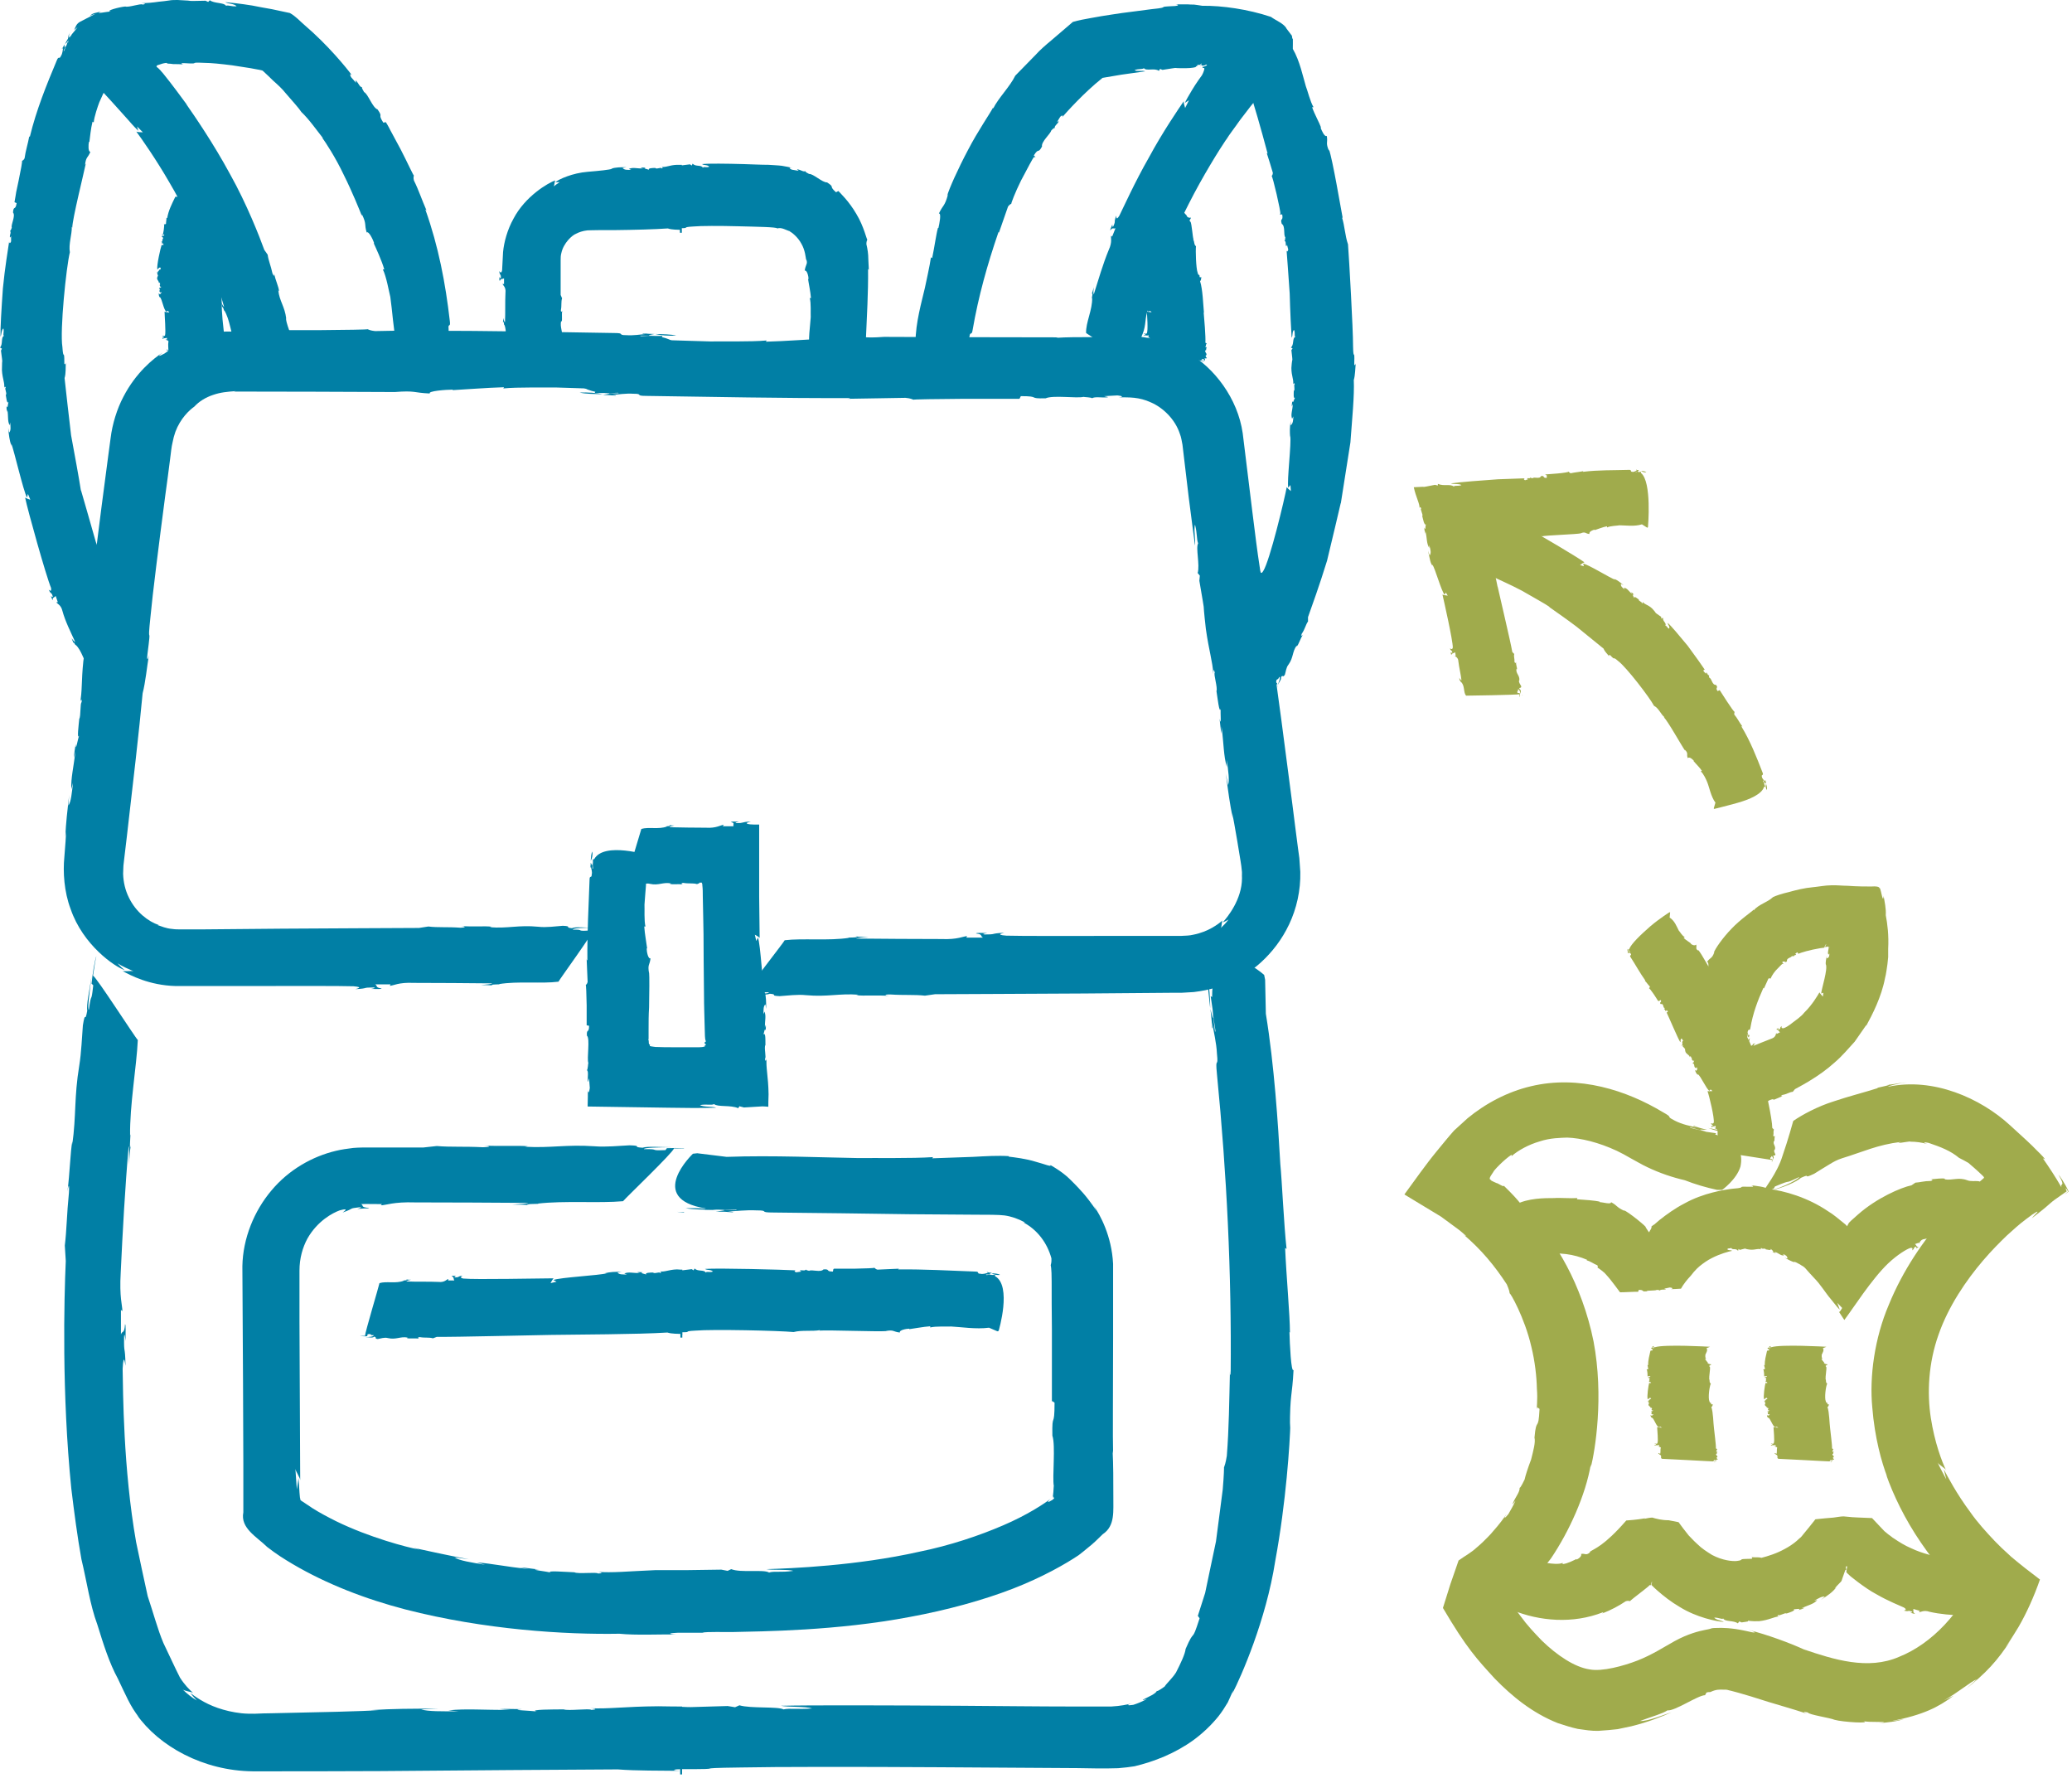
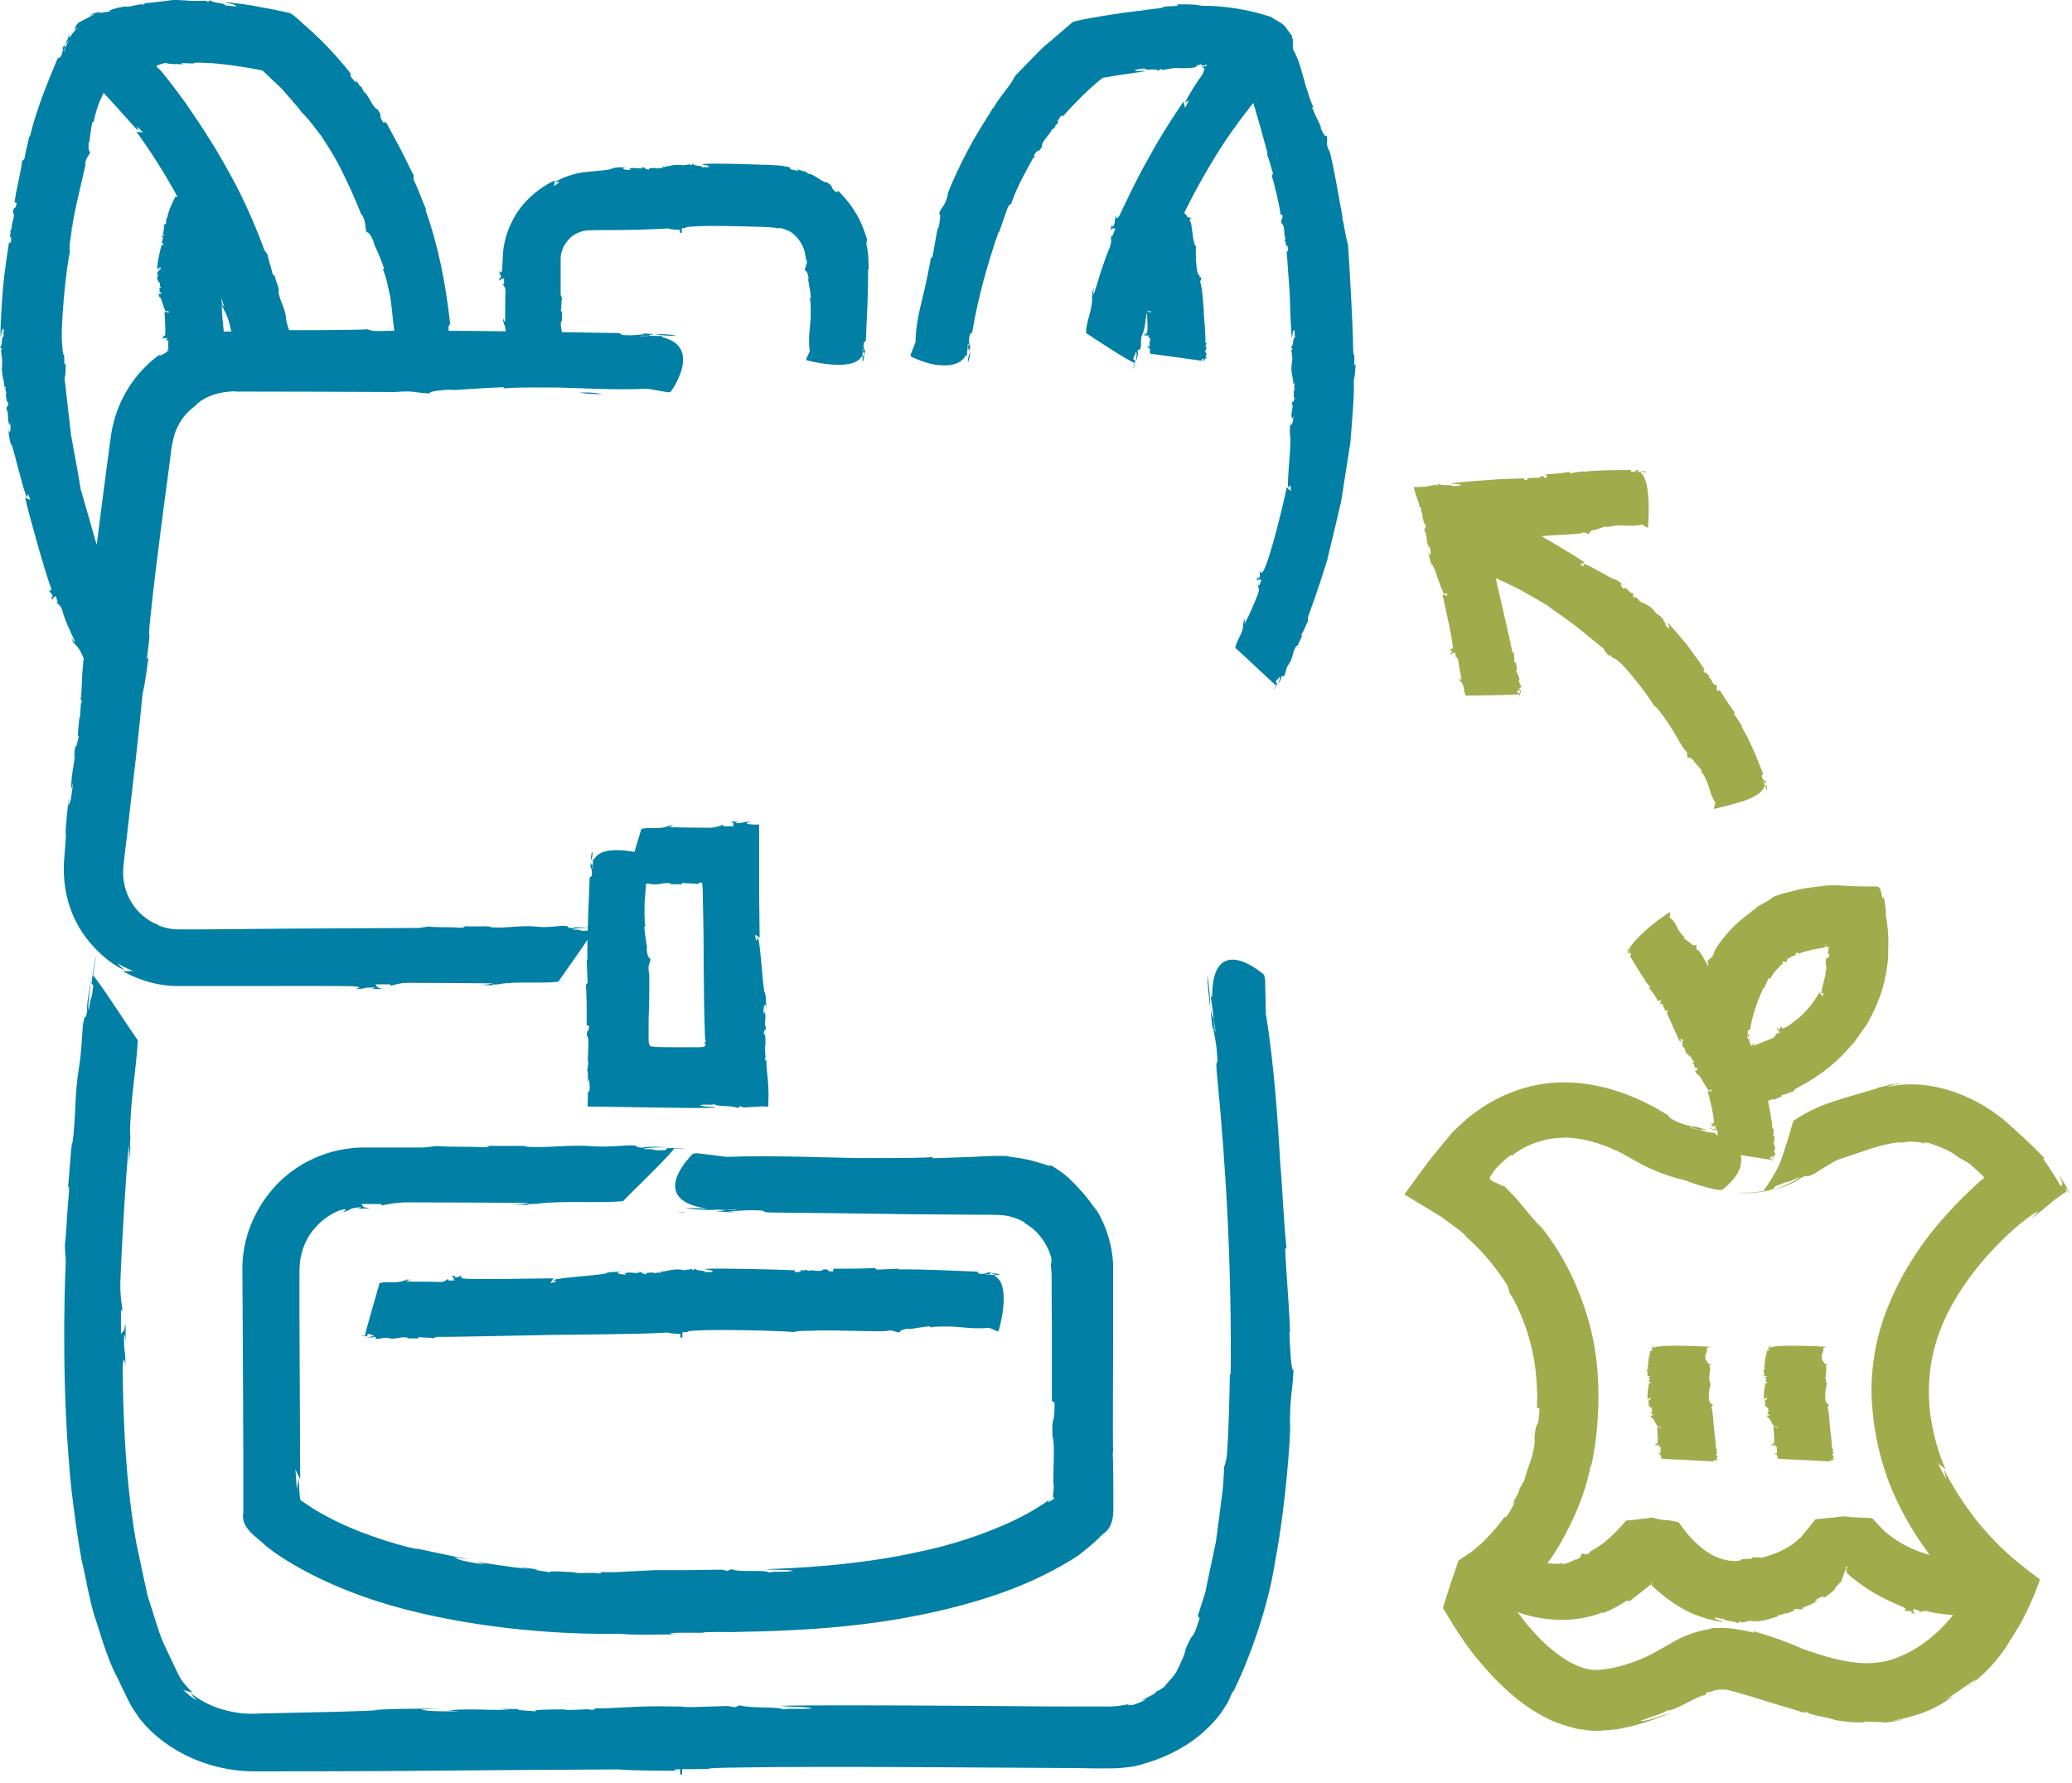
<svg xmlns="http://www.w3.org/2000/svg" width="86px" height="74px" viewBox="0 0 86 74" version="1.1">
  <title>ico-recomanacions-emportat</title>
  <g id="Bloc-1" stroke="none" stroke-width="1" fill="none" fill-rule="evenodd">
    <g id="ico-recomanacions-emportat" fill-rule="nonzero">
      <g id="Grupo" transform="translate(2.83, 0)" fill="#017FA5">
        <path d="M15.89,14.92 C15.94,14.79 15.93,14.57 15.92,14.37 C15.88,14.53 15.87,14.7 15.89,14.92 Z" id="Trazado" />
        <path d="M9.3,14.75 C9.3,14.75 9.28,14.65 9.27,14.59 C9.27,14.64 9.29,14.7 9.3,14.75 Z" id="Trazado" />
        <path d="M13.18,5.07 L13.08,5.09 C12.82,4.68 13.1,4.91 12.84,4.54 C12.63,4.47 12.45,3.9 12.28,3.82 C12.29,3.82 12.16,3.64 12.2,3.62 C12.1,3.62 12.05,3.45 11.95,3.35 C11.9,3.32 11.95,3.39 11.95,3.44 L11.74,3.2 C11.68,3.09 11.7,3.03 11.79,3.14 C11.54,2.8 10.77,1.86 9.81,1.04 C9.62,0.88 9.44,0.67 9.2,0.54 C8.95,0.49 8.7,0.43 8.45,0.38 C8.16,0.33 7.89,0.28 7.64,0.23 C7.15,0.15 6.74,0.11 6.52,0.09 C6.63,0.16 6.9,0.15 6.99,0.26 C6.76,0.28 6.66,0.2 6.55,0.24 C6.48,0.1 6.05,0.15 5.88,0.01 L5.81,0.08 L5.7,0.03 C4.66,0.05 5.47,0.04 4.54,0 C4.41,0 4.29,0 4.19,0.02 C4.05,0.04 3.9,0.06 3.77,0.07 C3.5,0.11 3.28,0.13 3.03,0.13 C3.1,0.13 3.31,0.16 3.09,0.19 C3.02,0.13 2.51,0.32 2.37,0.27 C2.13,0.29 1.49,0.46 1.78,0.48 C1.64,0.47 1.05,0.61 1.36,0.48 C1.26,0.5 1.16,0.53 1.07,0.55 C0.99,0.58 0.94,0.62 0.9,0.66 C0.97,0.63 1.03,0.6 1.12,0.58 C0.87,0.71 0.68,0.81 0.5,0.9 C0.33,0.99 0.31,1.12 0.25,1.24 L0.39,1.13 C0.31,1.23 0.24,1.32 0.17,1.4 C0.14,1.43 0.11,1.5 0.09,1.53 C0.07,1.56 0.06,1.57 0.03,1.58 C0.02,1.55 0.03,1.39 0.09,1.33 C0.06,1.37 0.03,1.42 0.01,1.49 C0,1.54 0.01,1.56 0,1.59 C0,1.65 0,1.71 0,1.78 C0,1.85 0.02,1.91 0.03,1.99 C0.05,2.07 0.11,2.18 0.15,2.28 L0.11,2.14 C0.15,2.23 0.19,2.32 0.24,2.43 C0.28,2.5 0.27,2.55 0.35,2.64 C0.43,2.73 0.52,2.82 0.61,2.92 C0.97,3.31 1.39,3.76 1.8,4.21 C2.05,4.49 2.3,4.76 2.52,5.01 C2.69,5.21 2.84,5.36 2.91,5.43 L2.86,5.25 L3.1,5.49 C3.1,5.49 2.82,5.49 2.82,5.45 C3.03,5.73 3.66,6.63 4.2,7.57 C4.76,8.51 5.2,9.5 5.3,9.8 C5.37,10.06 5.22,9.89 5.21,9.89 C5.36,10.17 5.33,9.99 5.44,10.24 C5.46,10.31 5.38,10.24 5.36,10.21 C5.42,10.31 5.43,10.43 5.47,10.42 C5.44,10.27 5.54,10.3 5.57,10.22 L5.69,10.55 L5.63,10.55 C5.66,10.63 5.84,10.69 5.93,11.02 C6.12,11.57 6.31,12.17 6.47,12.73 C6.44,12.73 6.39,12.62 6.33,12.51 C6.35,12.58 6.4,12.7 6.39,12.77 C6.41,12.62 6.49,13 6.48,12.88 C6.71,13.26 6.75,13.82 6.9,14.18 C7.02,14.17 9.07,14.61 9.21,14.61 C9.23,14.74 9.25,14.86 9.25,14.9 C9.28,14.86 9.25,14.61 9.2,14.48 L9.12,14.48 C9.04,14.17 9.15,14.39 9.09,14.09 C9.15,14.06 9.21,14.33 9.27,14.58 C9.24,14.36 9.24,14.13 9.15,14.06 C9.14,13.85 9.23,14.06 9.21,13.82 C9.16,13.65 9.06,13.43 9.04,13.22 L9.05,13.22 C8.99,12.72 8.77,12.5 8.72,12.05 L8.75,12.09 C8.75,11.92 8.6,11.64 8.55,11.35 C8.56,11.43 8.55,11.51 8.48,11.35 C8.41,11.02 8.31,10.81 8.28,10.57 L8.14,10.37 C7.94,9.82 7.42,8.48 6.72,7.23 C6.04,5.97 5.23,4.79 4.9,4.32 L4.93,4.35 C4.67,4 4.34,3.54 3.95,3.06 L3.89,2.99 L3.87,2.97 L3.83,2.92 L3.73,2.82 C3.59,2.74 3.71,2.7 3.79,2.68 C3.88,2.65 3.92,2.63 4.07,2.61 C4.1,2.62 4.1,2.63 4.14,2.64 C4.22,2.64 4.29,2.65 4.36,2.66 C4.51,2.66 4.66,2.66 4.79,2.68 C4.65,2.65 4.7,2.61 4.81,2.62 C5.61,2.67 4.86,2.57 5.68,2.61 C5.92,2.61 6.32,2.65 6.8,2.71 C7.04,2.75 7.3,2.79 7.57,2.83 C7.69,2.85 7.82,2.88 7.95,2.9 C8.02,2.92 8.06,2.92 8.08,2.94 C8.22,3.07 8.37,3.21 8.5,3.34 C8.69,3.51 8.88,3.68 9.02,3.86 C9.32,4.21 9.57,4.48 9.68,4.65 C10,4.95 10.31,5.4 10.58,5.74 L10.54,5.71 C10.68,5.9 11.1,6.54 11.44,7.26 C11.79,7.96 12.09,8.71 12.19,8.96 L12.19,8.89 C12.4,9.32 12.28,9.29 12.39,9.65 C12.47,9.57 12.65,9.94 12.7,10.09 L12.68,10.09 C12.78,10.31 13.01,10.8 13.12,11.18 L13.06,11.18 C13.21,11.48 13.31,12.09 13.37,12.32 C13.45,12.86 13.5,13.69 13.64,14.39 L13.52,14.86 L13.54,14.92 C13.54,14.92 14.02,15.07 14.54,15.12 C15.06,15.19 15.63,15.11 15.79,14.55 L15.85,14.55 C15.85,14.55 15.83,14.35 15.83,14.35 C15.83,14.09 15.76,13.99 15.81,14 L15.84,14.34 C15.84,14.09 15.88,14.26 15.92,14.35 C15.92,14.24 15.92,14.14 15.92,14.05 C15.89,14 15.9,14.09 15.89,14.13 C15.86,14 15.78,13.82 15.79,13.65 C15.76,13.39 15.88,13.62 15.84,13.32 C15.66,11.75 15.37,10.23 14.83,8.71 C14.83,8.67 14.85,8.71 14.88,8.75 C14.68,8.3 14.55,7.89 14.35,7.49 C14.32,7.37 14.34,7.32 14.35,7.28 C14.34,7.32 14.09,6.76 13.8,6.2 C13.65,5.92 13.5,5.64 13.38,5.42 C13.27,5.2 13.18,5.06 13.17,5.05 L13.18,5.07 Z" id="Trazado" />
      </g>
      <g id="Grupo" transform="translate(0, 1.16)" fill="#017FA5">
        <path d="M2.93,0.33 C2.83,0.4 2.77,0.53 2.7,0.67 C2.8,0.59 2.86,0.5 2.93,0.33 Z" id="Trazado" />
        <polygon id="Trazado" points="2.69 0.66 2.69 0.67 2.7 0.66" />
        <path d="M6,26.11 C6,26.11 5.97,26.05 5.95,26.01 C5.96,26.04 5.98,26.08 6,26.11 Z" id="Trazado" />
        <path d="M0.6,7.23 L0.69,7.27 C0.64,7.6 0.56,7.35 0.54,7.66 C0.66,7.8 0.44,8.17 0.49,8.29 C0.48,8.29 0.45,8.44 0.41,8.42 C0.48,8.48 0.4,8.58 0.41,8.68 C0.43,8.72 0.44,8.66 0.46,8.64 L0.46,8.86 C0.43,8.94 0.38,8.96 0.38,8.86 C0.34,9.14 0.2,9.97 0.12,10.81 C0.06,11.65 0.01,12.5 0.02,12.81 C0.07,12.73 0.05,12.54 0.14,12.47 C0.18,12.63 0.11,12.71 0.16,12.78 C0.03,12.84 0.13,13.14 8.32667268e-17,13.26 L0.08,13.31 L0.04,13.39 C0.13,14.11 0.08,13.55 0.08,14.2 C0.1,14.57 0.21,14.74 0.17,14.95 C0.17,14.92 0.21,14.84 0.24,14.93 C0.17,14.95 0.31,15.18 0.24,15.23 C0.26,15.32 0.28,15.63 0.36,15.52 C0.32,15.57 0.33,15.85 0.27,15.69 C0.27,15.78 0.27,15.87 0.3,15.94 L0.3,15.82 C0.36,16.13 0.3,16.3 0.4,16.49 L0.42,16.37 C0.44,16.55 0.46,16.71 0.38,16.79 L0.34,16.6 C0.37,16.91 0.39,17.09 0.47,17.34 L0.47,17.25 C0.59,17.56 0.97,19.22 1.12,19.49 L1.16,19.34 L1.26,19.58 C1.26,19.58 1.02,19.5 1.04,19.48 C1.15,20.02 1.92,22.77 2.12,23.24 C2.15,23.45 2.03,23.31 2.02,23.31 C2.13,23.54 2.13,23.39 2.19,23.59 C2.19,23.65 2.13,23.59 2.11,23.57 C2.15,23.65 2.16,23.74 2.19,23.74 C2.17,23.62 2.27,23.64 2.31,23.57 L2.4,23.83 L2.34,23.83 C2.36,23.9 2.53,23.93 2.59,24.19 C2.71,24.63 2.93,25.06 3.12,25.48 C3.09,25.48 3.03,25.41 2.97,25.33 C2.99,25.39 3.04,25.47 3.04,25.53 C3.04,25.41 3.16,25.69 3.14,25.6 C3.4,25.84 3.47,26.28 3.68,26.51 C3.8,26.49 5.77,26.14 5.89,26.06 C5.92,26.14 5.96,26.21 5.96,26.24 C5.98,26.2 5.92,26.05 5.87,25.98 L5.8,26 C5.69,25.83 5.82,25.94 5.73,25.76 C5.78,25.72 5.87,25.88 5.94,26.02 C5.89,25.89 5.87,25.74 5.78,25.71 C5.75,25.58 5.85,25.69 5.81,25.53 C5.74,25.43 5.62,25.32 5.6,25.19 L5.61,25.19 C5.53,24.87 5.31,24.78 5.25,24.49 L5.28,24.51 C5.27,24.4 5.14,24.24 5.09,24.05 C5.1,24.1 5.08,24.16 5.02,24.06 C4.96,23.85 4.87,23.73 4.87,23.56 L4.76,23.44 C4.63,23.09 4.31,22.22 3.98,21.34 C3.72,20.44 3.47,19.54 3.36,19.18 L3.36,19.21 C3.27,18.63 3.11,17.77 2.95,16.9 C2.85,16.04 2.75,15.19 2.68,14.53 C2.74,14.34 2.72,14.09 2.73,13.89 C2.71,14 2.66,13.96 2.67,13.88 C2.67,13.29 2.63,13.84 2.59,13.24 C2.48,12.55 2.75,9.91 2.9,9.31 C2.84,8.97 2.99,8.57 2.98,8.25 L3,8.29 C3,7.94 3.48,6.03 3.56,5.63 L3.53,5.68 C3.57,5.33 3.65,5.4 3.75,5.14 C3.65,5.14 3.67,4.84 3.69,4.73 L3.71,4.73 C3.73,4.57 3.77,4.17 3.84,3.89 L3.89,3.92 C3.91,3.68 4.06,3.25 4.12,3.09 C4.27,2.73 4.57,2.19 4.7,1.69 L4.97,1.45 L4.97,1.4 C4.97,1.4 4.6,1.1 4.16,0.82 C3.72,0.54 3.19,0.33 2.85,0.61 L2.81,0.58 L2.76,0.72 C2.66,0.88 2.69,0.98 2.64,0.95 L2.74,0.72 C2.65,0.88 2.68,0.75 2.68,0.68 C2.64,0.75 2.61,0.82 2.57,0.86 C2.57,0.9 2.6,0.84 2.62,0.82 C2.6,0.92 2.6,1.06 2.53,1.16 C2.46,1.33 2.44,1.14 2.36,1.34 C1.92,2.39 1.51,3.4 1.24,4.51 C1.21,4.53 1.22,4.5 1.22,4.47 C1.16,4.81 1.06,5.1 1.02,5.41 C0.98,5.49 0.94,5.5 0.91,5.52 C0.94,5.5 0.86,5.92 0.77,6.35 C0.73,6.57 0.67,6.78 0.65,6.95 C0.62,7.12 0.6,7.23 0.6,7.24 L0.6,7.23 Z" id="Trazado" />
      </g>
      <g id="Grupo" transform="translate(6.5, 7.395)" fill="#017FA5">
        <path d="M0.97,0.455 C0.9,0.465 0.88,0.505 0.85,0.545 C0.92,0.525 0.95,0.505 0.97,0.455 Z" id="Trazado" />
        <path d="M2.82,7.435 L2.82,7.405 C2.82,7.405 2.82,7.425 2.82,7.435 Z" id="Trazado" />
        <path d="M0.22,2.325 L0.32,2.345 C0.31,2.435 0.21,2.345 0.22,2.435 C0.35,2.485 0.18,2.565 0.25,2.605 C0.24,2.605 0.23,2.645 0.19,2.635 C0.26,2.655 0.2,2.675 0.22,2.705 C0.24,2.715 0.24,2.705 0.27,2.705 L0.29,2.765 C0.29,2.765 0.22,2.785 0.21,2.765 C0.16,2.905 0,3.615 0.03,3.785 C0.09,3.765 0.06,3.715 0.15,3.705 C0.2,3.755 0.13,3.765 0.18,3.785 C0.05,3.785 0.14,3.875 0,3.895 L0.07,3.915 L0.02,3.935 C0.08,4.125 0.06,3.985 0.02,4.145 C0.02,4.245 0.13,4.295 0.08,4.345 C0.08,4.345 0.13,4.315 0.15,4.345 C0.08,4.345 0.19,4.415 0.13,4.425 C0.13,4.445 0.13,4.525 0.21,4.505 C0.16,4.515 0.14,4.585 0.11,4.545 C0.11,4.565 0.09,4.595 0.11,4.605 L0.14,4.575 C0.14,4.655 0.08,4.695 0.16,4.745 L0.2,4.715 C0.2,4.715 0.2,4.805 0.12,4.815 L0.09,4.765 C0.09,4.845 0.09,4.895 0.14,4.955 L0.14,4.935 C0.23,5.025 0.29,5.455 0.4,5.535 L0.47,5.505 L0.53,5.575 C0.53,5.575 0.3,5.545 0.33,5.535 C0.33,5.675 0.39,6.395 0.35,6.525 C0.31,6.575 0.24,6.535 0.23,6.535 C0.26,6.595 0.3,6.555 0.3,6.615 C0.29,6.635 0.25,6.615 0.24,6.615 C0.24,6.635 0.23,6.665 0.26,6.665 C0.28,6.635 0.37,6.645 0.43,6.625 L0.43,6.695 C0.43,6.695 0.37,6.695 0.37,6.695 C0.37,6.715 0.52,6.725 0.49,6.795 C0.47,6.905 0.49,7.035 0.49,7.145 C0.46,7.145 0.44,7.125 0.42,7.095 C0.42,7.115 0.42,7.135 0.41,7.145 C0.47,7.115 0.45,7.195 0.47,7.165 C0.61,7.245 0.49,7.355 0.59,7.425 C0.71,7.425 2.64,7.425 2.79,7.425 C2.79,7.445 2.79,7.465 2.78,7.475 C2.81,7.475 2.83,7.425 2.81,7.405 L2.73,7.405 C2.73,7.405 2.77,7.395 2.77,7.345 C2.83,7.345 2.85,7.385 2.86,7.425 C2.86,7.385 2.91,7.355 2.84,7.345 C2.86,7.305 2.92,7.345 2.94,7.305 C2.92,7.275 2.86,7.245 2.89,7.205 L2.9,7.205 C2.96,7.125 2.8,7.085 2.86,7.015 L2.88,7.015 C2.88,7.015 2.86,6.945 2.9,6.895 C2.89,6.905 2.84,6.925 2.84,6.895 C2.88,6.835 2.84,6.805 2.88,6.765 L2.82,6.735 C2.82,6.545 2.72,5.815 2.72,5.625 L2.72,5.625 C2.69,5.345 2.72,4.765 2.65,4.465 C2.71,4.425 2.7,4.365 2.72,4.315 C2.69,4.335 2.65,4.325 2.66,4.315 C2.68,4.175 2.62,4.305 2.6,4.155 C2.56,3.985 2.69,3.345 2.77,3.215 C2.7,3.125 2.77,3.035 2.73,2.955 L2.75,2.955 C2.73,2.875 2.9,2.435 2.89,2.335 L2.87,2.335 C2.83,2.255 2.93,2.285 2.97,2.225 C2.87,2.215 2.83,2.125 2.83,2.105 L2.85,2.105 C2.85,2.105 2.78,1.955 2.79,1.885 L2.84,1.905 C2.8,1.835 2.84,1.745 2.85,1.705 C2.9,1.625 3.03,1.525 3,1.395 C3.06,1.395 3.11,1.395 3.17,1.395 L3.16,1.395 C3.16,1.395 2.73,1.195 2.26,0.985 C1.79,0.765 1.26,0.565 1.03,0.605 L0.98,0.585 L0.98,0.635 C0.93,0.675 0.98,0.715 0.93,0.695 L0.96,0.625 C0.96,0.625 0.91,0.625 0.89,0.595 C0.88,0.615 0.86,0.635 0.84,0.645 C0.86,0.665 0.86,0.645 0.88,0.645 C0.88,0.675 0.92,0.735 0.88,0.755 C0.86,0.805 0.8,0.735 0.77,0.785 C0.63,1.075 0.49,1.345 0.44,1.655 C0.42,1.655 0.42,1.655 0.41,1.635 C0.41,1.735 0.39,1.805 0.39,1.895 C0.36,1.915 0.33,1.915 0.3,1.915 C0.35,1.915 0.26,2.375 0.25,2.375 L0.22,2.325 Z" id="Trazado" />
      </g>
      <g id="Grupo" transform="translate(37.8, 0.18)" fill="#017FA5">
        <path d="M2.37,14.86 C2.43,14.76 2.45,14.58 2.48,14.41 C2.41,14.54 2.37,14.68 2.37,14.86 Z" id="Trazado" />
        <path d="M9.33,15.02 C9.33,15.02 9.35,14.93 9.35,14.88 C9.34,14.93 9.33,14.98 9.33,15.02 Z" id="Trazado" />
        <path d="M5.18,6.34 L5.11,6.27 C5.33,5.92 5.27,6.23 5.45,5.9 C5.41,5.7 5.8,5.38 5.83,5.24 C5.83,5.24 5.95,5.1 5.98,5.14 C5.95,5.05 6.08,4.98 6.14,4.87 C6.14,4.82 6.1,4.88 6.07,4.89 L6.21,4.66 C6.29,4.59 6.34,4.6 6.28,4.69 C6.5,4.44 7.2,3.66 7.94,3.07 C8.01,3.02 7.91,3.07 8.03,3.04 C8.28,3 8.52,2.96 8.74,2.92 C9.18,2.86 9.53,2.81 9.73,2.78 C9.63,2.73 9.39,2.8 9.29,2.73 C9.49,2.66 9.59,2.71 9.68,2.65 C9.77,2.78 10.13,2.63 10.3,2.76 L10.35,2.68 L10.45,2.72 C11.33,2.59 10.65,2.66 11.43,2.65 C11.64,2.65 11.87,2.61 11.83,2.59 C11.85,2.57 11.88,2.55 11.89,2.57 C11.89,2.57 11.89,2.52 11.91,2.5 C11.89,2.56 11.98,2.46 11.95,2.52 C11.97,2.52 12.01,2.52 12.08,2.44 C12.05,2.48 12.08,2.51 12.01,2.54 C12.02,2.54 12.01,2.56 12.04,2.54 L12.04,2.54 C12.04,2.54 12.04,2.54 12.04,2.54 L12.04,2.52 C12.04,2.52 12.07,2.52 12.07,2.52 C12.11,2.53 12.05,2.57 12.21,2.53 L12.25,2.5 C12.3,2.5 12.35,2.52 12.16,2.59 C12.16,2.59 12.14,2.59 12.11,2.59 C12.12,2.61 12.09,2.62 12.14,2.64 L12.16,2.64 C12.21,2.64 12.19,2.71 12.13,2.86 C12.11,2.89 12.13,2.86 12.09,2.94 L11.94,3.15 C11.84,3.29 11.76,3.42 11.68,3.55 C11.53,3.8 11.42,3.99 11.38,4.09 L11.55,3.98 L11.39,4.3 C11.39,4.3 11.3,4.03 11.34,4.01 C11.12,4.33 10.45,5.31 9.89,6.35 C9.3,7.38 8.82,8.45 8.66,8.77 C8.51,9.02 8.54,8.77 8.53,8.77 C8.41,9.1 8.53,8.94 8.41,9.21 C8.37,9.28 8.37,9.17 8.37,9.13 C8.33,9.25 8.26,9.36 8.29,9.38 C8.37,9.24 8.43,9.33 8.5,9.29 L8.36,9.64 L8.32,9.6 C8.29,9.68 8.38,9.85 8.22,10.19 C7.98,10.77 7.79,11.43 7.6,12.03 C7.57,12.01 7.58,11.88 7.6,11.74 C7.57,11.82 7.55,11.95 7.51,12.02 C7.6,11.89 7.48,12.29 7.53,12.18 C7.55,12.67 7.26,13.21 7.28,13.64 C7.39,13.72 9.13,14.87 9.28,14.87 C9.26,14.98 9.23,15.09 9.21,15.13 C9.25,15.11 9.31,14.89 9.31,14.77 L9.24,14.74 C9.27,14.46 9.3,14.68 9.34,14.42 C9.4,14.42 9.37,14.66 9.34,14.88 C9.38,14.69 9.47,14.5 9.41,14.41 C9.47,14.23 9.48,14.44 9.55,14.23 C9.57,14.07 9.53,13.85 9.62,13.69 L9.62,13.69 C9.79,13.28 9.7,13.02 9.86,12.64 L9.86,12.69 C9.93,12.56 9.98,12.28 10.09,12.05 C10.06,12.12 9.99,12.16 10.03,12.01 C10.16,11.74 10.18,11.53 10.3,11.34 C10.3,11.27 10.31,11.2 10.32,11.12 C10.51,10.64 10.94,9.43 11.54,8.28 C12.12,7.13 12.81,6.03 13.1,5.6 L13.08,5.64 C13.23,5.39 13.45,5.12 13.67,4.8 C13.81,4.62 13.95,4.43 14.1,4.24 C14.35,3.92 14.65,3.6 14.94,3.27 C15.27,2.94 15.45,2.62 15.67,2.3 C15.82,2.12 15.78,2.02 15.81,1.89 C15.83,1.76 15.85,1.64 15.84,1.56 C15.84,1.46 15.84,1.39 15.82,1.3 L15.6,1.01 C15.5,0.8 15.17,0.68 14.95,0.52 C13.99,0.2 12.92,0.05 12.1,0.06 C12,0.04 11.82,0.02 11.75,0.01 C11.66,0.01 11.57,0.01 11.49,0 C11.31,0 11.15,0 10.99,0 C11.16,0.02 11.1,0.06 10.97,0.07 C10.06,0.11 10.91,0.11 10,0.2 C9.72,0.24 9.29,0.29 8.77,0.36 C8.51,0.4 8.22,0.44 7.92,0.49 C7.77,0.52 7.62,0.54 7.47,0.57 C7.25,0.61 6.96,0.66 6.73,0.73 C6.43,0.99 6.12,1.25 5.83,1.5 C5.59,1.7 5.37,1.89 5.19,2.09 C4.82,2.47 4.52,2.78 4.34,2.96 C4.11,3.43 3.64,3.88 3.42,4.33 L3.42,4.28 C3.3,4.52 2.79,5.25 2.38,6.04 C1.96,6.83 1.59,7.66 1.51,7.95 L1.55,7.88 C1.41,8.4 1.35,8.3 1.17,8.68 C1.28,8.66 1.19,9.11 1.15,9.28 L1.13,9.28 C1.06,9.52 0.98,10.11 0.89,10.53 L0.84,10.5 C0.79,10.86 0.64,11.51 0.59,11.76 C0.46,12.33 0.2,13.21 0.2,14.02 L0,14.53 L0,14.61 C0,14.61 0.46,14.85 0.98,14.95 C1.5,15.03 2.06,15 2.29,14.56 L2.34,14.58 L2.34,14.4 C2.39,14.18 2.34,14.07 2.4,14.09 L2.36,14.39 C2.39,14.17 2.41,14.33 2.43,14.41 C2.44,14.32 2.46,14.23 2.48,14.16 C2.46,14.11 2.45,14.19 2.44,14.22 C2.44,14.1 2.4,13.93 2.44,13.78 C2.47,13.55 2.53,13.78 2.57,13.51 C2.81,12.12 3.18,10.8 3.64,9.46 C3.67,9.44 3.66,9.47 3.65,9.51 C3.8,9.09 3.9,8.78 4.04,8.39 C4.11,8.3 4.15,8.29 4.18,8.27 C4.15,8.29 4.34,7.79 4.58,7.31 C4.83,6.83 5.09,6.35 5.11,6.34 L5.18,6.34 Z" id="Trazado" />
      </g>
      <g id="Grupo" transform="translate(50.987, 1.58)" fill="#017FA5">
        <path d="M0.473,0.91 C0.443,0.99 0.493,1.12 0.533,1.24 C0.543,1.13 0.533,1.02 0.473,0.91 Z" id="Trazado" />
        <path d="M2.003,26.98 C2.003,26.98 2.033,26.91 2.053,26.87 C2.033,26.9 2.013,26.94 2.003,26.98 Z" id="Trazado" />
        <path d="M2.133,7.32 L2.233,7.32 C2.283,7.63 2.133,7.43 2.213,7.71 C2.373,7.8 2.273,8.18 2.363,8.27 C2.353,8.27 2.363,8.41 2.323,8.41 C2.403,8.44 2.363,8.55 2.393,8.63 C2.413,8.66 2.413,8.6 2.433,8.58 L2.483,8.78 C2.463,8.86 2.423,8.89 2.413,8.8 C2.433,9.08 2.493,9.84 2.543,10.6 C2.563,11.37 2.603,12.14 2.623,12.43 C2.683,12.36 2.633,12.18 2.723,12.11 C2.783,12.26 2.723,12.33 2.773,12.4 C2.643,12.46 2.733,12.73 2.593,12.84 L2.663,12.88 L2.613,12.95 C2.683,13.61 2.653,13.1 2.613,13.69 C2.613,14.03 2.723,14.19 2.683,14.38 C2.683,14.35 2.733,14.28 2.753,14.37 C2.693,14.38 2.783,14.61 2.713,14.64 C2.713,14.73 2.683,15 2.773,14.92 C2.723,14.96 2.683,15.21 2.653,15.06 C2.643,15.14 2.623,15.22 2.633,15.29 L2.673,15.18 C2.663,15.46 2.573,15.61 2.643,15.8 L2.693,15.7 C2.693,15.87 2.673,16.01 2.583,16.07 L2.583,15.89 C2.543,16.17 2.543,16.34 2.563,16.58 L2.563,16.5 C2.623,16.81 2.423,18.36 2.483,18.66 L2.573,18.55 L2.593,18.8 C2.593,18.8 2.393,18.64 2.423,18.62 C2.333,19.12 1.713,21.71 1.443,22.12 C1.343,22.29 1.323,22.12 1.313,22.11 C1.263,22.34 1.353,22.23 1.273,22.41 C1.243,22.46 1.223,22.38 1.223,22.35 C1.203,22.43 1.153,22.5 1.183,22.52 C1.243,22.43 1.313,22.5 1.373,22.48 L1.283,22.72 L1.233,22.69 C1.213,22.74 1.323,22.88 1.213,23.1 C1.063,23.49 0.883,23.91 0.683,24.29 C0.653,24.27 0.683,24.18 0.693,24.09 C0.663,24.14 0.633,24.22 0.593,24.26 C0.693,24.19 0.553,24.44 0.613,24.37 C0.603,24.71 0.323,25.02 0.283,25.31 C0.383,25.37 1.853,26.78 1.973,26.86 C1.933,26.94 1.893,27.02 1.863,27.04 C1.903,27.04 1.993,26.88 2.023,26.78 L1.963,26.73 C2.033,26.52 2.023,26.7 2.113,26.51 C2.173,26.53 2.103,26.71 2.033,26.87 C2.103,26.73 2.213,26.61 2.183,26.52 C2.273,26.4 2.243,26.57 2.343,26.42 C2.383,26.3 2.393,26.12 2.493,26 L2.493,26 C2.703,25.71 2.643,25.47 2.833,25.21 L2.833,25.25 C2.923,25.16 2.973,24.94 3.093,24.76 C3.053,24.81 2.993,24.84 3.043,24.72 C3.183,24.52 3.203,24.35 3.303,24.21 L3.303,24.03 C3.443,23.64 3.793,22.67 4.093,21.69 C4.333,20.69 4.573,19.69 4.663,19.29 L4.663,19.32 C4.763,18.69 4.913,17.74 5.063,16.78 C5.133,15.81 5.233,14.84 5.203,14.19 C5.263,13.99 5.263,13.71 5.283,13.5 C5.253,13.62 5.213,13.58 5.223,13.48 C5.243,12.84 5.183,13.44 5.173,12.79 C5.173,12.05 5.013,9.22 4.963,8.56 C4.843,8.22 4.823,7.78 4.713,7.44 L4.743,7.47 C4.673,7.11 4.323,5.03 4.173,4.62 L4.173,4.68 C4.023,4.33 4.133,4.36 4.083,4.06 C3.993,4.12 3.863,3.83 3.823,3.71 L3.843,3.71 C3.783,3.53 3.573,3.16 3.473,2.87 L3.533,2.87 C3.393,2.64 3.283,2.17 3.213,2 C3.093,1.6 2.963,0.95 2.673,0.45 L2.673,0.04 C2.673,0.04 2.633,-6.66133815e-16 2.633,-6.66133815e-16 C2.633,-6.66133815e-16 2.143,0.04 1.653,0.23 C1.163,0.42 0.673,0.69 0.623,1.07 L0.573,1.07 C0.573,1.07 0.633,1.2 0.633,1.2 C0.673,1.35 0.753,1.4 0.703,1.41 L0.623,1.21 C0.673,1.36 0.603,1.27 0.553,1.23 C0.573,1.29 0.593,1.35 0.603,1.41 C0.633,1.43 0.613,1.38 0.613,1.35 C0.663,1.42 0.753,1.52 0.773,1.62 C0.833,1.78 0.693,1.66 0.763,1.84 C1.083,2.81 1.353,3.77 1.623,4.78 C1.603,4.81 1.603,4.78 1.583,4.75 C1.683,5.05 1.763,5.32 1.843,5.59 C1.843,5.67 1.813,5.7 1.793,5.73 C1.823,5.67 2.193,7.26 2.153,7.29 L2.133,7.32 Z" id="Trazado" />
      </g>
      <g id="Grupo" transform="translate(46.347, 7.9)" fill="#017FA5">
-         <path d="M0.523,0.83 C0.473,0.86 0.473,0.88 0.473,0.91 C0.523,0.88 0.533,0.85 0.523,0.83 Z" id="Trazado" />
        <path d="M3.633,7.13 L3.633,7.1 C3.633,7.1 3.633,7.12 3.633,7.13 Z" id="Trazado" />
        <path d="M0.653,2.32 L0.753,2.32 C0.763,2.38 0.643,2.35 0.683,2.41 C0.823,2.41 0.683,2.52 0.763,2.53 C0.753,2.53 0.763,2.56 0.713,2.57 C0.793,2.57 0.733,2.6 0.763,2.62 C0.783,2.62 0.783,2.62 0.803,2.6 L0.833,2.64 C0.833,2.64 0.773,2.67 0.753,2.65 C0.753,2.78 0.753,3.39 0.793,3.52 C0.843,3.5 0.803,3.46 0.893,3.43 C0.943,3.46 0.883,3.49 0.933,3.5 C0.803,3.53 0.913,3.58 0.783,3.62 L0.863,3.62 C0.863,3.62 0.823,3.65 0.823,3.65 C0.913,3.8 0.863,3.68 0.853,3.83 C0.873,3.91 0.973,3.94 0.943,3.99 C0.943,3.99 0.983,3.96 1.013,3.99 C0.943,3.99 1.063,4.04 1.003,4.06 C1.003,4.08 1.003,4.15 1.093,4.12 C1.053,4.13 1.033,4.2 0.993,4.16 C0.993,4.18 0.983,4.2 0.993,4.21 L1.013,4.18 C1.033,4.25 0.963,4.29 1.043,4.33 L1.073,4.3 C1.073,4.3 1.093,4.38 1.003,4.4 L0.973,4.36 C0.973,4.43 0.983,4.47 1.033,4.53 L1.033,4.51 C1.133,4.58 1.213,4.96 1.323,5.03 L1.393,5 L1.453,5.06 C1.453,5.06 1.223,5.03 1.253,5.03 C1.263,5.16 1.313,5.82 1.253,5.93 C1.213,5.98 1.143,5.93 1.133,5.93 C1.153,5.99 1.203,5.96 1.203,6.01 C1.193,6.02 1.153,6.01 1.143,6 C1.143,6.02 1.123,6.04 1.163,6.04 C1.193,6.01 1.273,6.03 1.333,6.02 L1.333,6.08 C1.333,6.08 1.273,6.08 1.273,6.08 C1.273,6.09 1.423,6.12 1.393,6.18 C1.363,6.28 1.373,6.4 1.353,6.5 C1.323,6.5 1.303,6.47 1.283,6.45 C1.283,6.46 1.283,6.49 1.263,6.5 C1.323,6.48 1.303,6.55 1.323,6.53 C1.453,6.61 1.323,6.71 1.413,6.78 C1.533,6.8 3.453,7.06 3.593,7.08 C3.593,7.1 3.593,7.13 3.573,7.13 C3.603,7.13 3.623,7.08 3.603,7.06 L3.523,7.06 C3.503,6.99 3.573,7.04 3.563,6.99 C3.623,6.99 3.633,7.04 3.643,7.09 C3.643,7.05 3.703,7.01 3.643,6.99 C3.673,6.95 3.723,6.99 3.743,6.96 C3.723,6.93 3.673,6.88 3.703,6.85 L3.713,6.85 C3.783,6.77 3.623,6.71 3.693,6.63 L3.713,6.63 C3.713,6.63 3.713,6.55 3.743,6.5 C3.733,6.51 3.683,6.52 3.683,6.5 C3.723,6.44 3.683,6.4 3.743,6.36 L3.683,6.32 C3.703,6.11 3.633,5.28 3.613,5.07 L3.623,5.07 C3.593,4.76 3.573,4.1 3.463,3.77 C3.523,3.71 3.503,3.64 3.513,3.59 C3.493,3.62 3.443,3.61 3.443,3.59 C3.443,3.43 3.403,3.59 3.363,3.42 C3.293,3.24 3.273,2.5 3.293,2.32 C3.193,2.24 3.243,2.12 3.173,2.04 L3.193,2.04 C3.153,1.96 3.123,1.4 3.063,1.29 L3.063,1.31 C2.983,1.22 3.073,1.22 3.083,1.13 C2.993,1.16 2.913,1.09 2.903,1.06 L2.923,1.06 C2.923,1.06 2.783,0.92 2.753,0.85 L2.803,0.85 C2.733,0.79 2.723,0.66 2.703,0.61 C2.703,0.5 2.733,0.3 2.603,0.16 C2.643,0.11 2.673,0.06 2.713,0 L2.693,0 C2.693,0 2.233,0.11 1.753,0.3 C1.273,0.5 0.753,0.71 0.583,0.84 L0.533,0.86 L0.533,0.88 C0.533,0.88 0.593,0.91 0.543,0.93 L0.543,0.89 C0.543,0.89 0.493,0.91 0.463,0.91 C0.463,0.92 0.463,0.94 0.453,0.95 C0.473,0.95 0.473,0.94 0.483,0.93 C0.503,0.93 0.563,0.95 0.543,0.97 C0.543,1 0.463,1 0.463,1.04 C0.493,1.26 0.493,1.5 0.553,1.73 C0.533,1.74 0.533,1.73 0.523,1.73 C0.563,1.8 0.563,1.86 0.603,1.92 C0.583,1.94 0.553,1.95 0.533,1.96 C0.573,1.94 0.653,2.31 0.643,2.32 L0.653,2.32 Z" id="Trazado" />
      </g>
      <g id="Grupo" transform="translate(24.056, 34.09)" fill="#017FA5">
        <path d="M0.534,1.25 C0.474,1.34 0.474,1.49 0.464,1.63 C0.524,1.52 0.544,1.41 0.534,1.25 Z" id="Trazado" />
-         <path d="M1.824,2.54 C1.824,2.54 1.904,2.54 1.944,2.54 C1.904,2.54 1.864,2.54 1.824,2.54 Z" id="Trazado" />
+         <path d="M1.824,2.54 C1.824,2.54 1.904,2.54 1.944,2.54 C1.904,2.54 1.864,2.54 1.824,2.54 " id="Trazado" />
        <path d="M0.294,8.46 L0.394,8.48 C0.394,8.81 0.284,8.58 0.304,8.89 C0.444,8.99 0.294,9.86 0.364,10.02 C0.354,10.02 0.344,10.31 0.304,10.32 C0.384,10.37 0.324,10.61 0.344,10.79 C0.364,10.84 0.364,10.73 0.394,10.66 L0.424,11.06 C0.404,11.24 0.354,11.32 0.344,11.14 C0.344,11.3 0.344,11.53 0.334,11.83 C1.144,11.84 2.464,11.86 3.674,11.88 C4.424,11.89 4.904,11.9 5.674,11.88 C5.504,11.82 5.134,11.86 4.994,11.77 C5.304,11.72 5.454,11.79 5.584,11.73 C5.734,11.86 6.274,11.76 6.584,11.9 L6.634,11.82 L6.824,11.87 C7.874,11.81 7.464,11.82 7.834,11.84 C7.834,11.74 7.834,11.58 7.844,11.32 C7.834,10.58 7.724,10.2 7.764,9.83 C7.764,9.89 7.714,10.02 7.694,9.84 C7.764,9.83 7.644,9.36 7.714,9.28 C7.714,9.21 7.714,8.96 7.704,8.91 C7.694,8.84 7.674,8.79 7.624,8.84 C7.664,8.79 7.684,8.52 7.724,8.68 C7.724,8.59 7.744,8.5 7.724,8.44 L7.694,8.56 C7.684,8.25 7.754,8.09 7.674,7.89 L7.634,8 C7.634,7.82 7.624,7.66 7.714,7.59 L7.744,7.78 C7.744,7.48 7.744,7.29 7.684,7.04 L7.684,7.13 C7.594,6.81 7.514,5.11 7.404,4.82 L7.334,4.96 L7.274,4.7 C7.274,4.7 7.504,4.82 7.474,4.85 C7.474,4.6 7.464,3.88 7.454,3.13 C7.454,1.97 7.454,0.77 7.454,0.13 C7.284,0.13 7.164,0.13 7.074,0.12 C6.754,0.08 7.094,0.01 7.114,0 C6.644,0.03 6.864,0.07 6.504,0.07 C6.414,0.06 6.554,0.02 6.624,0.01 C6.454,0.01 6.314,-0.01 6.284,0.03 C6.474,0.06 6.344,0.14 6.394,0.2 L5.944,0.2 C5.944,0.2 5.984,0.14 5.984,0.14 C5.874,0.14 5.674,0.29 5.244,0.26 C4.714,0.26 4.234,0.25 3.734,0.24 C3.734,0.21 3.834,0.19 3.934,0.17 C3.874,0.17 3.784,0.17 3.724,0.15 C3.834,0.21 3.534,0.19 3.624,0.21 C3.294,0.34 2.864,0.22 2.564,0.31 C2.534,0.43 1.934,2.36 1.934,2.5 C1.844,2.5 1.754,2.5 1.724,2.48 C1.744,2.51 1.924,2.53 2.024,2.51 L2.044,2.43 C2.264,2.4 2.094,2.48 2.304,2.47 C2.314,2.53 2.114,2.55 1.944,2.55 C2.104,2.55 2.254,2.6 2.324,2.53 C2.474,2.56 2.304,2.61 2.484,2.63 C2.614,2.61 2.774,2.55 2.924,2.59 L2.924,2.59 C3.274,2.67 3.464,2.51 3.784,2.57 L3.754,2.59 C3.864,2.63 4.094,2.58 4.294,2.62 C4.234,2.61 4.184,2.56 4.304,2.55 C4.544,2.59 4.704,2.55 4.874,2.6 C4.944,2.58 4.984,2.56 4.974,2.54 C4.994,2.54 5.014,2.54 5.074,2.54 C5.074,2.56 5.084,2.58 5.094,2.6 L5.094,2.64 C5.114,2.79 5.114,2.95 5.114,3.1 C5.124,3.76 5.144,4.37 5.144,4.66 L5.144,4.63 C5.144,5.27 5.154,6.21 5.164,7.18 C5.164,7.66 5.184,8.14 5.194,8.59 C5.204,9.19 5.224,9.01 5.244,9.14 C5.184,9.14 5.194,9.19 5.184,9.21 C5.204,9.21 5.254,9.26 5.244,9.28 L5.244,9.28 C5.114,9.28 5.284,9.32 5.154,9.35 C5.124,9.36 5.054,9.37 4.964,9.37 C4.624,9.37 4.234,9.37 3.824,9.37 C3.624,9.37 3.424,9.37 3.224,9.36 C3.174,9.36 3.134,9.36 3.084,9.35 C3.004,9.34 2.944,9.33 2.914,9.32 C2.914,9.3 2.914,9.28 2.924,9.26 C2.834,9.26 2.904,9.11 2.844,9.04 L2.864,9.04 C2.864,9.04 2.864,8.86 2.864,8.6 C2.864,8.34 2.864,8.03 2.884,7.72 C2.894,7.09 2.904,6.46 2.884,6.24 L2.884,6.3 C2.814,5.92 2.914,5.97 2.944,5.68 C2.844,5.72 2.784,5.4 2.784,5.27 L2.804,5.27 C2.784,5.09 2.704,4.67 2.684,4.36 L2.734,4.36 C2.674,4.12 2.704,3.63 2.694,3.45 C2.714,3.03 2.814,2.38 2.744,1.82 L2.894,1.46 L2.874,1.41 C2.874,1.41 1.004,0.82 0.604,1.57 L0.554,1.57 C0.554,1.57 0.554,1.71 0.554,1.71 C0.524,1.89 0.594,1.97 0.534,1.96 L0.534,1.72 C0.534,1.9 0.494,1.77 0.464,1.71 C0.464,1.78 0.454,1.86 0.434,1.91 C0.454,1.94 0.454,1.88 0.464,1.86 C0.484,1.96 0.534,2.09 0.504,2.2 C0.504,2.38 0.414,2.21 0.414,2.42 C0.374,3.54 0.314,4.62 0.324,5.75 C0.304,5.78 0.304,5.75 0.294,5.71 C0.314,6.08 0.314,6.31 0.334,6.66 C0.314,6.75 0.274,6.77 0.254,6.79 C0.274,6.76 0.284,7.19 0.294,7.63 C0.294,7.85 0.294,8.07 0.294,8.24 C0.294,8.41 0.294,8.52 0.294,8.53 L0.294,8.46 Z" id="Trazado" />
      </g>
      <g id="Grupo" transform="translate(20.72, 6.79)" fill="#017FA5">
        <path d="M15.08,8.23 C15.14,8.15 15.14,8.02 15.15,7.9 C15.09,7.99 15.07,8.1 15.08,8.23 Z" id="Trazado" />
        <polygon id="Trazado" points="15.16 7.9 15.16 7.9 15.16 7.91" />
        <path d="M2.58,8.23 C2.58,8.23 2.58,8.16 2.58,8.13 C2.58,8.16 2.58,8.2 2.58,8.23 Z" id="Trazado" />
        <path d="M14.07,1.14 L13.98,1.19 C13.65,0.9 13.96,1.01 13.61,0.78 C13.41,0.79 13.03,0.41 12.86,0.43 C12.86,0.42 12.68,0.35 12.71,0.31 C12.63,0.36 12.51,0.25 12.38,0.24 C12.33,0.24 12.41,0.27 12.43,0.3 L12.14,0.25 C12.04,0.2 12.01,0.16 12.14,0.17 C12.05,0.15 11.91,0.12 11.73,0.09 C11.57,0.07 11.3,0.06 11.18,0.05 C10.87,0.05 10.51,0.03 10.15,0.02 C9.42,0 8.69,-0.01 8.42,0.02 C8.49,0.08 8.65,0.04 8.72,0.13 C8.58,0.18 8.51,0.11 8.45,0.17 C8.4,0.04 8.14,0.14 8.03,0 L7.99,0.08 L7.92,0.03 C7.49,0.08 7.59,0.08 7.5,0.07 L7.5,2.87 C7.5,2.87 7.54,2.87 7.58,2.87 L7.58,0.05 C7.58,0.05 7.47,0.05 7.38,0.05 C7.06,0.06 6.91,0.17 6.73,0.13 C6.76,0.13 6.83,0.18 6.74,0.2 C6.73,0.13 6.52,0.25 6.48,0.18 C6.4,0.18 6.14,0.18 6.22,0.27 C6.18,0.22 5.94,0.21 6.08,0.17 C6,0.17 5.92,0.15 5.87,0.17 L5.97,0.2 C5.7,0.21 5.56,0.14 5.38,0.22 L5.48,0.26 C5.32,0.26 5.19,0.27 5.12,0.18 L5.28,0.15 C5.01,0.15 4.86,0.15 4.63,0.21 L4.71,0.21 C4.56,0.26 4.15,0.3 3.67,0.34 C3.04,0.39 2.47,0.65 2.33,0.77 L2.51,0.77 C2.42,0.83 2.34,0.88 2.26,0.95 C2.29,0.94 2.3,0.68 2.34,0.69 C2.03,0.8 1.08,1.35 0.59,2.29 C0.34,2.74 0.2,3.25 0.16,3.67 C0.14,4.01 0.13,4.27 0.12,4.43 C0.08,4.61 0.01,4.46 0,4.46 C0.03,4.68 0.07,4.55 0.07,4.74 C0.06,4.79 0.02,4.73 0.01,4.7 C0.01,4.78 -0.01,4.86 0.03,4.86 C0.06,4.76 0.14,4.8 0.2,4.76 L0.2,5 C0.2,5 0.14,4.99 0.14,4.99 C0.14,5.04 0.29,5.12 0.26,5.36 C0.24,5.75 0.26,6.18 0.24,6.58 C0.21,6.58 0.19,6.49 0.17,6.41 C0.17,6.46 0.17,6.54 0.15,6.59 C0.21,6.49 0.19,6.76 0.21,6.68 C0.34,6.97 0.22,7.34 0.31,7.6 C0.43,7.62 2.36,8.15 2.5,8.15 C2.5,8.23 2.5,8.31 2.48,8.33 C2.51,8.31 2.53,8.15 2.51,8.07 L2.43,8.07 C2.4,7.86 2.47,8.01 2.47,7.82 C2.53,7.82 2.55,7.98 2.55,8.13 C2.55,7.99 2.6,7.86 2.53,7.8 C2.56,7.67 2.61,7.81 2.63,7.66 C2.61,7.55 2.55,7.41 2.59,7.28 L2.6,7.28 C2.66,6.98 2.51,6.81 2.57,6.53 L2.59,6.56 C2.63,6.46 2.58,6.27 2.62,6.09 C2.61,6.14 2.56,6.19 2.56,6.08 C2.6,5.88 2.56,5.74 2.61,5.59 L2.55,5.45 C2.55,5.27 2.55,4.96 2.55,4.59 C2.55,4.41 2.55,4.22 2.55,4.02 C2.55,3.92 2.55,3.81 2.58,3.71 C2.67,3.29 3.03,2.97 3.19,2.91 L3.19,2.91 C3.3,2.85 3.47,2.79 3.66,2.77 C3.72,2.77 3.94,2.76 4.14,2.76 C4.34,2.76 4.55,2.76 4.76,2.76 C5.6,2.75 6.44,2.73 7,2.69 C7.17,2.75 7.4,2.74 7.58,2.75 L7.58,0.24 L7.56,0.24 C7.56,0.24 7.58,0.24 7.58,0.24 L7.58,2.74 C7.52,2.72 7.53,2.69 7.58,2.68 L7.58,0.3 C7.58,0.3 7.56,0.3 7.55,0.3 C7.53,0.3 7.51,0.3 7.5,0.3 L7.5,2.68 C7.97,2.68 7.51,2.64 8.05,2.61 C8.37,2.58 9.15,2.58 9.92,2.6 C10.68,2.62 11.52,2.63 11.54,2.69 C11.73,2.63 11.91,2.77 12.08,2.81 L12.05,2.81 C12.14,2.85 12.39,3.04 12.54,3.32 C12.7,3.59 12.72,3.9 12.74,4 L12.74,3.97 C12.78,4.05 12.78,4.13 12.75,4.19 C12.73,4.25 12.7,4.31 12.68,4.44 C12.78,4.41 12.84,4.69 12.84,4.79 L12.82,4.79 C12.84,4.95 12.92,5.31 12.94,5.58 L12.89,5.58 C12.95,5.79 12.92,6.21 12.93,6.37 C12.91,6.74 12.81,7.3 12.89,7.79 L12.74,8.11 L12.76,8.16 C12.76,8.16 14.63,8.67 15.03,8.02 L15.08,8.02 C15.08,8.02 15.08,7.9 15.08,7.9 C15.11,7.75 15.04,7.68 15.1,7.69 L15.1,7.9 C15.1,7.75 15.14,7.85 15.17,7.91 C15.17,7.85 15.18,7.78 15.2,7.73 C15.18,7.7 15.18,7.75 15.17,7.78 C15.15,7.7 15.1,7.58 15.13,7.48 C15.13,7.32 15.22,7.47 15.22,7.29 C15.26,6.32 15.32,5.38 15.31,4.39 C15.33,4.37 15.33,4.39 15.34,4.42 C15.34,4.24 15.32,4.1 15.32,3.96 C15.32,3.75 15.29,3.55 15.24,3.34 C15.24,3.22 15.27,3.18 15.28,3.15 C15.26,3.19 15.14,2.61 14.83,2.1 C14.68,1.84 14.5,1.6 14.35,1.43 C14.2,1.26 14.09,1.15 14.08,1.14 L14.07,1.14 Z" id="Trazado" />
      </g>
      <g id="Grupo" transform="translate(10.06, 47.08)" fill="#017FA5">
        <path d="M18.4,3.06 C18.69,3.12 19.19,3.12 19.66,3.13 C19.3,3.07 18.91,3.05 18.4,3.06 Z" id="Trazado" />
        <polygon id="Trazado" points="19.68 3.14 19.68 3.14 19.67 3.14" />
        <path d="M18.28,0.5 C18.16,0.5 18.03,0.5 17.89,0.5 C18.02,0.5 18.15,0.5 18.28,0.5 Z" id="Trazado" />
        <path d="M33.61,11.06 L33.71,11.13 C33.71,12.25 33.6,11.46 33.62,12.5 C33.76,12.91 33.61,14.23 33.68,14.59 C33.67,14.56 33.66,15.14 33.62,15.01 C33.69,15.02 33.65,15.04 33.65,15.06 C33.66,15.08 33.67,15.06 33.7,15.07 C33.68,15.1 33.72,15.08 33.63,15.16 C33.43,15.29 33.36,15.28 33.55,15.12 C33.24,15.35 32.56,15.8 31.58,16.22 C30.61,16.64 29.37,17.06 28.08,17.32 C25.5,17.9 22.75,18.01 21.75,18.04 C22.01,18.09 22.63,18.04 22.87,18.11 C22.34,18.19 22.09,18.11 21.86,18.18 C21.65,18.04 20.69,18.2 20.29,18.04 L20.14,18.11 L19.88,18.06 C18.71,18.08 18.57,18.08 18.47,18.08 C18.4,18.08 18.33,18.08 18.1,18.08 C17.94,18.08 17.66,18.08 17.15,18.08 C15.95,18.13 15.38,18.2 14.71,18.15 C14.81,18.15 15.07,18.21 14.76,18.22 C14.71,18.15 13.93,18.25 13.78,18.17 C13.48,18.16 12.5,18.08 12.82,18.19 C12.66,18.13 11.78,18.05 12.31,18.05 C12.01,18.03 11.74,17.97 11.52,17.97 L11.89,18.04 C10.9,17.93 10.37,17.81 9.73,17.76 L10.08,17.86 C9.5,17.76 9.01,17.69 8.8,17.55 C9,17.58 9.2,17.6 9.4,17.63 C8.44,17.45 7.87,17.32 7.08,17.15 L7.35,17.23 C6.85,17.14 5.28,16.73 3.89,16.05 C3.55,15.88 3.21,15.7 2.91,15.51 C2.74,15.4 2.58,15.29 2.43,15.19 C2.39,15.16 2.41,15.11 2.39,15.07 C2.39,15.03 2.38,15.01 2.37,14.85 C2.36,14.6 2.34,14.4 2.33,14.27 L2.26,14.73 L2.2,13.87 C2.2,13.97 2.43,14.29 2.4,14.37 C2.4,13.45 2.38,10.59 2.37,7.75 C2.37,7.04 2.37,6.33 2.37,5.65 C2.37,5.14 2.5,4.69 2.7,4.32 C3.12,3.58 3.76,3.25 4.04,3.15 C4.51,3.02 4.16,3.23 4.16,3.24 C4.7,3.05 4.37,3.08 4.87,3.02 C5.01,3.02 4.84,3.07 4.77,3.09 C4.88,3.08 4.98,3.08 5.06,3.07 C5.17,3.07 5.25,3.07 5.26,3.05 C4.87,3.02 5.06,2.94 4.92,2.89 C5.13,2.88 5.5,2.89 5.79,2.89 L5.75,2.94 C5.95,2.94 6.27,2.79 7.17,2.82 C8.7,2.82 10.33,2.83 11.86,2.84 C11.84,2.87 11.52,2.89 11.2,2.91 C11.4,2.91 11.72,2.91 11.9,2.93 C11.53,2.87 12.54,2.89 12.25,2.87 C13.37,2.74 14.81,2.86 15.8,2.77 C15.89,2.65 17.91,0.72 17.91,0.58 C18.06,0.58 18.2,0.58 18.33,0.58 L18.33,3.22 C18.2,3.22 18.09,3.22 18.04,3.21 C18.07,3.22 18.18,3.23 18.33,3.24 L18.33,0.57 C18.11,0.56 17.81,0.56 17.62,0.57 L17.56,0.65 C16.82,0.68 17.39,0.6 16.67,0.61 C16.63,0.55 17.29,0.53 17.87,0.53 C17.35,0.53 16.82,0.48 16.61,0.55 C16.12,0.52 16.66,0.47 16.07,0.45 C15.65,0.47 15.09,0.53 14.61,0.49 L14.61,0.49 C13.43,0.41 12.81,0.57 11.73,0.51 L11.85,0.49 C11.47,0.45 10.72,0.5 10.03,0.46 C10.23,0.47 10.4,0.52 9.98,0.53 C9.19,0.49 8.65,0.53 8.07,0.48 L7.52,0.54 C7.18,0.54 6.71,0.54 6.14,0.54 C5.86,0.54 5.55,0.54 5.22,0.54 C5.08,0.54 4.83,0.54 4.6,0.56 C4.37,0.59 4.12,0.62 3.88,0.68 C2.91,0.91 1.93,1.46 1.21,2.32 C0.49,3.17 0.02,4.31 0,5.47 C0.02,8.89 0.04,12.32 0.04,13.7 L0.04,13.59 C0.04,14.21 0.04,14.91 0.04,15.68 C-0.09,16.34 0.59,16.69 1.03,17.12 C1.43,17.43 1.72,17.61 2.09,17.83 C3.5,18.66 5.11,19.28 6.76,19.71 C10.06,20.56 13.42,20.76 15.65,20.72 C16.34,20.79 17.29,20.74 18.01,20.75 C17.61,20.73 17.74,20.69 18.06,20.68 C18.13,20.68 18.19,20.68 18.25,20.68 L18.33,20.68 C18.33,20.68 18.27,20.68 18.32,20.68 C18.43,20.68 18.52,20.68 18.6,20.68 C18.76,20.68 18.86,20.68 18.94,20.68 C19.09,20.68 19.11,20.68 19.13,20.67 C19.17,20.66 19.21,20.64 20.32,20.65 C21.59,20.62 24.68,20.6 27.72,20.02 C29.24,19.74 30.74,19.33 31.98,18.85 C33.22,18.37 34.19,17.81 34.71,17.46 C34.84,17.36 34.98,17.25 35.12,17.13 C35.28,17.01 35.52,16.78 35.71,16.59 C36.24,16.24 36.14,15.6 36.15,15.03 C36.15,14.37 36.15,13.7 36.12,13.12 L36.14,13.24 C36.12,12.62 36.14,10.53 36.14,8.43 C36.14,7.9 36.14,7.38 36.14,6.87 C36.14,6.62 36.14,6.37 36.14,6.13 C36.14,5.88 36.14,5.69 36.14,5.37 C36.08,4.2 35.6,3.34 35.34,2.96 L35.46,3.18 C35,2.5 34.73,2.25 34.52,2.03 C34.3,1.81 34.11,1.6 33.54,1.27 C33.59,1.36 33.3,1.23 32.92,1.13 C32.54,1.01 32.06,0.95 31.8,0.92 L31.82,0.9 C31.36,0.87 30.88,0.9 30.32,0.93 C29.75,0.95 29.13,0.97 28.63,0.99 L28.67,0.94 C27.81,1 26.19,0.97 25.58,0.98 C24.17,0.96 21.99,0.86 20.1,0.93 L18.88,0.78 L18.7,0.8 C18.7,0.8 16.73,2.67 19.23,3.07 L19.19,3.12 L19.68,3.12 C20.27,3.14 20.55,3.08 20.51,3.13 L19.7,3.13 C20.29,3.13 19.88,3.17 19.65,3.2 C19.9,3.2 20.14,3.21 20.34,3.23 C20.46,3.21 20.25,3.21 20.16,3.2 C20.48,3.18 20.93,3.13 21.32,3.15 C21.93,3.15 21.36,3.24 22.07,3.24 C23.94,3.26 25.79,3.28 27.64,3.31 C28.57,3.31 29.49,3.33 30.42,3.33 C30.88,3.33 31.41,3.33 31.63,3.36 C31.92,3.4 32.2,3.5 32.46,3.64 C32.49,3.69 32.44,3.65 32.38,3.63 C33.01,3.95 33.41,4.52 33.58,5.14 C33.59,5.32 33.56,5.37 33.55,5.43 C33.55,5.43 33.59,5.52 33.59,6.11 C33.59,6.64 33.59,7.37 33.6,8.1 C33.6,9.57 33.6,11.05 33.6,11.12 L33.61,11.06 Z" id="Trazado" />
      </g>
      <g id="Grupo" transform="translate(14.575, 52.34)" fill="#017FA5">
        <path d="M26.935,0.57 C26.855,0.51 26.705,0.51 26.575,0.5 C26.675,0.56 26.785,0.58 26.935,0.57 Z" id="Trazado" />
        <polygon id="Trazado" points="26.575 0.5 26.565 0.5 26.575 0.5" />
        <path d="M0.445,3.14 C0.445,3.14 0.515,3.14 0.555,3.14 C0.515,3.14 0.475,3.14 0.445,3.14 Z" id="Trazado" />
        <path d="M20.015,0.33 L19.995,0.43 C19.675,0.43 19.905,0.32 19.605,0.34 C19.485,0.48 19.115,0.33 19.005,0.4 C19.005,0.39 18.865,0.38 18.875,0.34 C18.835,0.42 18.725,0.36 18.635,0.38 C18.605,0.4 18.655,0.4 18.685,0.43 L18.475,0.46 C18.395,0.44 18.375,0.39 18.465,0.38 C17.915,0.35 15.275,0.28 14.685,0.32 C14.765,0.38 14.945,0.34 15.015,0.43 C14.855,0.48 14.785,0.41 14.715,0.47 C14.655,0.34 14.375,0.44 14.255,0.3 L14.215,0.38 L14.135,0.33 C13.655,0.39 13.775,0.38 13.665,0.37 L13.665,3.17 C13.665,3.17 13.705,3.17 13.745,3.17 L13.745,0.35 C13.695,0.35 13.625,0.35 13.525,0.34 C13.175,0.35 13.005,0.46 12.805,0.42 C12.835,0.42 12.915,0.47 12.825,0.49 C12.805,0.42 12.585,0.54 12.535,0.47 C12.445,0.47 12.155,0.47 12.255,0.56 C12.205,0.52 11.945,0.5 12.105,0.46 C12.015,0.46 11.935,0.44 11.875,0.46 L11.985,0.49 C11.695,0.5 11.525,0.43 11.335,0.51 L11.445,0.55 C11.265,0.55 11.125,0.56 11.055,0.47 L11.235,0.44 C10.945,0.44 10.765,0.44 10.525,0.5 L10.615,0.5 C10.305,0.59 8.675,0.67 8.395,0.78 L8.525,0.85 L8.275,0.91 C8.275,0.91 8.395,0.68 8.415,0.71 C7.885,0.71 5.145,0.77 4.655,0.72 C4.455,0.68 4.615,0.61 4.625,0.6 C4.385,0.63 4.525,0.67 4.315,0.67 C4.255,0.66 4.325,0.62 4.355,0.61 C4.265,0.61 4.185,0.59 4.175,0.63 C4.285,0.66 4.235,0.74 4.285,0.8 L4.025,0.8 C4.025,0.8 4.035,0.74 4.035,0.74 C3.975,0.74 3.885,0.89 3.635,0.86 C3.205,0.84 2.735,0.86 2.295,0.84 C2.295,0.81 2.395,0.79 2.485,0.77 C2.425,0.77 2.335,0.77 2.285,0.75 C2.395,0.81 2.105,0.79 2.185,0.81 C1.865,0.94 1.455,0.82 1.175,0.91 C1.155,1.03 0.575,2.96 0.575,3.1 C0.485,3.1 0.405,3.1 0.375,3.08 C0.395,3.11 0.565,3.13 0.665,3.11 L0.685,3.03 C0.895,3 0.735,3.08 0.935,3.07 C0.945,3.13 0.755,3.15 0.595,3.15 C0.745,3.15 0.895,3.2 0.955,3.13 C1.095,3.16 0.935,3.21 1.105,3.23 C1.225,3.21 1.385,3.15 1.525,3.19 L1.525,3.19 C1.865,3.27 2.045,3.11 2.345,3.17 L2.315,3.19 C2.425,3.23 2.635,3.18 2.835,3.22 C2.775,3.21 2.735,3.16 2.845,3.15 C3.075,3.19 3.225,3.15 3.395,3.2 L3.555,3.14 C4.345,3.15 7.445,3.07 8.235,3.06 L8.205,3.06 C9.405,3.04 11.875,3.04 13.125,2.96 C13.315,3.02 13.565,3.01 13.765,3.02 L13.765,0.51 L13.745,0.51 C13.745,0.51 13.765,0.51 13.765,0.51 L13.765,3.01 C13.685,2.99 13.705,2.96 13.765,2.95 L13.765,0.57 C13.765,0.57 13.745,0.57 13.735,0.57 C13.715,0.57 13.695,0.57 13.685,0.57 L13.685,2.95 C14.215,2.95 13.695,2.91 14.295,2.88 C15.005,2.82 17.735,2.88 18.365,2.94 C18.705,2.85 19.125,2.92 19.465,2.86 L19.435,2.88 C19.795,2.85 21.815,2.93 22.235,2.9 L22.175,2.9 C22.535,2.83 22.485,2.93 22.775,2.96 C22.735,2.86 23.045,2.8 23.165,2.8 L23.165,2.82 C23.335,2.8 23.745,2.72 24.035,2.7 L24.035,2.75 C24.265,2.69 24.735,2.72 24.905,2.71 C25.305,2.73 25.935,2.83 26.475,2.76 L26.825,2.91 L26.875,2.89 C26.875,2.89 27.435,1.02 26.725,0.62 L26.725,0.57 C26.725,0.57 26.595,0.57 26.595,0.57 C26.425,0.54 26.345,0.61 26.355,0.55 L26.585,0.55 C26.415,0.55 26.535,0.51 26.595,0.48 C26.525,0.48 26.455,0.47 26.395,0.45 C26.365,0.47 26.415,0.47 26.445,0.48 C26.355,0.5 26.225,0.55 26.115,0.52 C25.945,0.52 26.105,0.43 25.905,0.43 C24.835,0.39 23.795,0.33 22.715,0.34 C22.695,0.32 22.715,0.32 22.755,0.31 C22.395,0.33 22.175,0.33 21.845,0.35 C21.765,0.33 21.745,0.29 21.715,0.27 C21.735,0.29 21.325,0.3 20.905,0.31 C20.695,0.31 20.485,0.31 20.325,0.31 C20.165,0.31 20.055,0.31 20.045,0.31 L20.015,0.33 Z" id="Trazado" />
      </g>
      <g id="Grupo" transform="translate(67.068, 37.86)" fill="#A0AB4C">
        <path d="M0.492,1.52 C0.462,1.57 0.492,1.62 0.512,1.66 C0.532,1.6 0.512,1.55 0.492,1.52 Z" id="Trazado" />
-         <path d="M6.552,10.35 L6.552,10.3 C6.552,10.3 6.552,10.33 6.552,10.35 Z" id="Trazado" />
        <path d="M1.772,3.69 L1.862,3.64 C1.922,3.74 1.782,3.73 1.862,3.81 C2.002,3.77 1.942,3.97 2.022,3.97 C2.022,3.97 2.032,4.02 1.992,4.04 C2.062,4.02 2.032,4.08 2.072,4.1 C2.092,4.1 2.092,4.08 2.102,4.06 L2.162,4.11 C2.162,4.11 2.122,4.18 2.102,4.15 C2.192,4.33 2.562,5.21 2.672,5.39 C2.712,5.34 2.652,5.3 2.722,5.24 C2.792,5.27 2.742,5.32 2.802,5.32 C2.692,5.4 2.822,5.45 2.722,5.54 L2.802,5.52 L2.772,5.56 C2.942,5.75 2.832,5.6 2.892,5.8 C2.952,5.91 3.072,5.93 3.062,6.01 C3.062,6.01 3.092,5.96 3.122,5.98 C3.062,6.01 3.202,6.04 3.142,6.08 C3.162,6.11 3.192,6.21 3.262,6.14 C3.222,6.17 3.242,6.27 3.192,6.23 C3.202,6.26 3.192,6.29 3.222,6.31 L3.222,6.26 C3.282,6.36 3.222,6.43 3.332,6.47 L3.352,6.42 C3.382,6.48 3.402,6.53 3.322,6.58 L3.272,6.53 C3.312,6.63 3.332,6.69 3.402,6.75 L3.402,6.72 C3.522,6.79 3.752,7.33 3.882,7.41 L3.932,7.35 L4.012,7.42 C4.012,7.42 3.782,7.43 3.802,7.42 C3.872,7.6 4.102,8.56 4.062,8.73 C4.032,8.8 3.952,8.75 3.942,8.76 C3.972,8.84 4.022,8.79 4.022,8.86 C4.012,8.88 3.972,8.86 3.962,8.86 C3.972,8.89 3.952,8.92 3.982,8.92 C4.002,8.88 4.092,8.89 4.142,8.86 L4.142,8.95 C4.142,8.95 4.092,8.95 4.092,8.95 C4.092,8.97 4.242,8.99 4.222,9.08 C4.212,9.24 4.252,9.4 4.222,9.56 C4.192,9.56 4.172,9.53 4.152,9.49 C4.152,9.51 4.152,9.54 4.132,9.56 C4.192,9.52 4.172,9.62 4.192,9.59 C4.322,9.7 4.192,9.85 4.292,9.95 C4.412,9.95 6.342,10.26 6.482,10.28 C6.482,10.32 6.482,10.36 6.462,10.37 C6.492,10.37 6.512,10.28 6.492,10.24 L6.412,10.24 C6.392,10.13 6.462,10.21 6.452,10.12 C6.512,10.12 6.522,10.2 6.532,10.28 C6.532,10.21 6.582,10.15 6.522,10.12 C6.552,10.06 6.602,10.13 6.622,10.05 C6.602,9.99 6.542,9.92 6.582,9.86 L6.592,9.86 C6.662,9.71 6.502,9.63 6.562,9.49 L6.582,9.49 C6.582,9.49 6.582,9.36 6.602,9.27 C6.592,9.3 6.552,9.32 6.532,9.27 C6.562,9.17 6.522,9.1 6.562,9.02 L6.492,8.95 C6.492,8.59 6.202,7.23 6.082,6.92 L6.092,6.92 C5.942,6.42 5.622,5.4 5.322,4.95 C5.342,4.85 5.292,4.75 5.272,4.67 C5.272,4.72 5.222,4.73 5.212,4.69 C5.122,4.45 5.172,4.69 5.042,4.46 C4.872,4.2 4.412,3.16 4.312,2.91 C4.162,2.83 4.132,2.64 4.012,2.55 L4.032,2.55 C3.932,2.44 3.542,1.68 3.412,1.56 L3.412,1.59 C3.282,1.5 3.372,1.46 3.332,1.34 C3.262,1.41 3.142,1.34 3.102,1.3 L3.122,1.3 C3.062,1.24 2.892,1.15 2.812,1.06 L2.862,1.03 C2.752,0.98 2.662,0.81 2.612,0.76 C2.532,0.61 2.442,0.35 2.232,0.22 L2.252,0 L2.222,0 C2.222,0 1.822,0.25 1.432,0.58 C1.042,0.92 0.632,1.31 0.552,1.53 L0.512,1.56 L0.552,1.59 C0.572,1.65 0.632,1.63 0.592,1.66 L0.542,1.59 C0.572,1.64 0.522,1.63 0.482,1.64 C0.492,1.66 0.502,1.68 0.502,1.71 C0.522,1.71 0.512,1.69 0.512,1.67 C0.542,1.68 0.612,1.68 0.622,1.73 C0.662,1.78 0.552,1.79 0.602,1.85 C0.812,2.17 0.992,2.51 1.222,2.83 C1.212,2.85 1.202,2.84 1.192,2.83 C1.282,2.91 1.332,3.01 1.412,3.08 C1.412,3.12 1.382,3.14 1.372,3.16 C1.402,3.12 1.732,3.64 1.732,3.65 L1.772,3.69 Z" id="Trazado" />
      </g>
      <g id="Grupo" transform="translate(58.29, 44.919)" fill="#A0AB4C">
        <path d="M13.63,2.081 C13.4,2.021 12.99,1.981 12.61,1.891 C12.89,2.001 13.22,2.081 13.63,2.081 Z" id="Trazado" />
        <path d="M12.6,1.891 L12.6,1.891 C12.6,1.891 12.61,1.891 12.61,1.891 L12.61,1.891 L12.6,1.891 Z" id="Trazado" />
        <path d="M14.41,4.621 C14.59,4.601 14.79,4.571 14.98,4.531 C14.79,4.571 14.6,4.601 14.41,4.621 Z" id="Trazado" />
        <path d="M5.51,13.481 L5.61,13.551 C5.56,14.551 5.48,13.831 5.4,14.741 C5.45,14.931 5.35,15.291 5.26,15.651 C5.13,15.991 5.02,16.331 4.99,16.481 C4.99,16.471 4.81,16.871 4.78,16.821 C4.81,16.981 4.6,17.221 4.5,17.471 C4.47,17.571 4.55,17.421 4.61,17.361 C4.53,17.551 4.42,17.731 4.32,17.911 C4.17,18.101 4.1,18.131 4.24,17.911 C4.13,18.081 3.94,18.341 3.68,18.631 C3.56,18.781 3.4,18.931 3.24,19.091 C3.16,19.171 3.07,19.241 2.98,19.321 C2.79,19.501 2.5,19.661 2.25,19.841 C2.14,20.151 2.03,20.471 1.91,20.821 C1.81,21.141 1.71,21.461 1.6,21.811 C2.59,23.491 3.01,23.931 3.75,24.741 C4.46,25.471 5.31,26.171 6.37,26.591 C6.65,26.681 6.92,26.771 7.2,26.831 C7.49,26.871 7.77,26.921 8.05,26.911 C8.33,26.891 8.62,26.871 8.85,26.841 C9.05,26.801 9.24,26.761 9.42,26.721 C10.15,26.541 10.73,26.301 11.09,26.141 C10.79,26.231 10.08,26.531 9.78,26.501 C10.38,26.281 10.68,26.211 10.92,26.061 C11.22,26.101 12.19,25.431 12.48,25.431 L12.54,25.321 C12.6,25.301 12.66,25.301 12.7,25.301 C12.95,25.181 13.09,25.201 13.22,25.201 C13.34,25.201 13.38,25.201 13.41,25.211 C13.49,25.241 13.48,25.211 14.38,25.481 C15.45,25.831 16.09,25.981 16.79,26.231 C16.68,26.201 16.41,26.071 16.75,26.151 C16.78,26.241 17.67,26.371 17.85,26.451 C18.19,26.551 19.45,26.621 19.03,26.501 C19.23,26.581 20.37,26.501 19.7,26.591 C20.08,26.561 20.46,26.521 20.73,26.421 C20.57,26.451 20.4,26.491 20.24,26.501 C21.53,26.251 22.16,25.931 22.8,25.451 L22.39,25.651 C23.03,25.291 23.48,24.881 23.76,24.771 C23.57,24.941 23.39,25.111 23.19,25.261 C24.16,24.521 24.63,23.971 25.16,23.161 C25.09,23.251 25.02,23.351 24.95,23.441 C25.01,23.351 25.08,23.251 25.16,23.131 C25.26,22.971 25.37,22.801 25.49,22.601 C25.81,22.051 26.13,21.351 26.38,20.631 C25.98,20.331 25.57,20.011 25.18,19.681 L24.78,19.311 L24.5,19.031 C24.14,18.651 23.78,18.251 23.5,17.851 C22.91,17.061 22.54,16.341 22.39,16.061 L22.49,16.471 C22.37,16.241 22.24,16.011 22.13,15.771 C22.16,15.861 22.49,16.031 22.49,16.111 C22.31,15.741 22.01,14.951 21.85,13.921 C21.69,12.881 21.75,11.651 22.17,10.471 C22.58,9.291 23.32,8.211 24.02,7.391 C24.37,6.981 24.71,6.641 25,6.361 C25.3,6.091 25.49,5.911 25.81,5.671 C26.21,5.361 26.33,5.321 26.26,5.401 C26.16,5.501 26.06,5.611 26.04,5.641 C27.17,4.771 26.5,5.201 27.49,4.521 C27.49,4.521 27.49,4.501 27.47,4.481 C27.42,4.321 27.47,4.401 27.55,4.531 C27.49,4.581 27.43,4.631 27.39,4.661 C27.45,4.621 27.51,4.581 27.57,4.531 C27.42,4.191 27.18,3.851 27.15,3.831 C27.46,4.371 27.22,4.141 27.27,4.351 C27.04,3.951 26.78,3.551 26.5,3.151 L26.59,3.191 C26.5,3.051 26.32,2.901 26.07,2.641 C25.92,2.501 25.77,2.351 25.61,2.211 C25.47,2.081 25.33,1.951 25.14,1.781 C23.91,0.651 21.95,-0.219 20.08,0.181 C20.08,0.161 20.18,0.131 20.3,0.101 C20.43,0.071 20.56,0.031 20.86,0.001 C20.78,0.001 20.67,0.021 20.58,0.031 C20.52,0.031 20.45,0.051 20.38,0.061 C20.25,0.081 20.12,0.101 20.02,0.101 C20.41,0.081 19.36,0.261 19.67,0.231 C19.11,0.411 18.46,0.571 17.81,0.791 C17.17,0.991 16.51,1.341 16.14,1.601 C16.12,1.671 15.93,2.371 15.69,3.061 C15.48,3.761 14.92,4.441 14.92,4.501 C14.48,4.591 14.03,4.591 13.9,4.571 C13.99,4.631 14.92,4.591 15.33,4.411 L15.38,4.321 C16.23,3.961 15.63,4.291 16.38,3.931 C16.44,3.951 15.84,4.341 14.98,4.551 C15.74,4.381 16.28,4.121 16.46,3.961 C16.94,3.741 16.46,4.051 17.01,3.791 C17.18,3.681 17.4,3.551 17.61,3.421 C17.84,3.281 17.95,3.221 18.16,3.151 L18.16,3.151 C19.07,2.871 19.63,2.591 20.6,2.471 L20.5,2.511 C20.67,2.511 20.99,2.431 21.01,2.461 C21.23,2.461 21.48,2.491 21.71,2.561 C21.58,2.521 21.47,2.451 21.76,2.511 C22.29,2.691 22.67,2.841 23.02,3.131 C23.15,3.191 23.28,3.271 23.41,3.341 C23.55,3.461 23.74,3.621 23.98,3.851 C24.03,3.901 24.05,3.911 24.06,3.961 C24,4.021 23.92,4.081 23.84,4.151 C23.4,4.551 22.93,5.001 22.48,5.511 C21.56,6.521 20.69,7.801 20.11,9.221 C19.51,10.621 19.3,12.221 19.42,13.481 C19.52,14.751 19.81,15.771 20.04,16.371 L19.99,16.261 C20.29,17.121 20.77,18.121 21.44,19.101 C21.78,19.601 22.16,20.091 22.59,20.571 L22.92,20.931 L23.09,21.111 L23.21,21.231 L23.3,21.311 C23.3,21.381 23.28,21.381 23.2,21.521 C22.97,21.871 22.71,22.201 22.43,22.501 C21.87,23.101 21.21,23.571 20.53,23.841 C19.24,24.401 17.82,23.951 16.58,23.531 C15.99,23.261 15.07,22.921 14.28,22.721 C14.71,22.851 14.55,22.861 14.21,22.771 C13.57,22.631 13.18,22.631 12.97,22.641 C12.76,22.641 12.74,22.661 12.71,22.671 C12.68,22.681 12.65,22.691 12.44,22.731 C12.24,22.771 11.77,22.881 11.21,23.191 C10.76,23.441 10.29,23.751 9.68,23.991 C9.09,24.221 8.2,24.461 7.69,24.361 C7.07,24.271 6.34,23.781 5.71,23.171 C5.4,22.851 5.09,22.521 4.83,22.161 L4.63,21.891 L4.5,21.711 L4.42,21.581 C4.42,21.581 4.33,21.471 4.38,21.451 C4.43,21.421 4.48,21.391 4.52,21.371 L4.59,21.321 C4.68,21.241 4.77,21.161 4.86,21.091 C5.05,20.911 5.23,20.741 5.38,20.581 C5.69,20.251 5.92,19.971 6.08,19.761 C6.84,18.641 7.53,17.111 7.74,15.841 L7.74,15.971 C7.91,15.301 8.29,13.051 7.85,10.741 C7.62,9.591 7.2,8.481 6.74,7.621 C6.28,6.751 5.79,6.131 5.53,5.821 L5.65,6.001 C4.72,4.971 4.91,5.051 4.12,4.281 C4.16,4.381 3.85,4.161 3.83,4.181 C3.75,4.151 3.64,4.091 3.58,4.061 L3.61,4.061 C3.61,4.061 3.58,4.041 3.56,4.031 C3.5,3.981 3.61,3.841 3.69,3.721 C3.69,3.671 4.15,3.191 4.45,3.001 L4.45,3.061 C4.72,2.821 5.16,2.581 5.61,2.451 C6.05,2.301 6.51,2.301 6.76,2.291 C7.33,2.311 8.07,2.491 8.82,2.841 C9.01,2.931 9.19,3.031 9.38,3.141 C9.57,3.241 9.85,3.411 10.09,3.521 C10.59,3.761 11.12,3.941 11.64,4.061 C12.07,4.231 12.52,4.361 12.98,4.461 L13.19,4.461 C13.19,4.461 13.79,4.031 13.95,3.491 C14.06,2.941 13.91,2.481 12.9,2.161 L12.94,2.111 C12.8,2.091 12.67,2.071 12.53,2.051 C12.05,1.921 11.82,1.891 11.86,1.861 C12.08,1.931 12.3,1.991 12.52,2.041 C12.04,1.911 12.38,1.971 12.57,1.971 C12.37,1.921 12.17,1.871 12.02,1.801 C11.92,1.801 12.08,1.841 12.15,1.871 C11.89,1.821 11.52,1.741 11.23,1.591 C10.78,1.361 11.23,1.511 10.72,1.231 C9.24,0.341 7.25,-0.319 5.25,0.161 C4.27,0.391 3.36,0.881 2.62,1.491 L2.06,2.001 C1.81,2.281 1.58,2.571 1.34,2.861 C0.87,3.431 0.42,4.081 0,4.651 C0.5,4.951 1.01,5.261 1.52,5.571 L2.2,6.071 C2.29,6.131 2.31,6.161 2.33,6.171 L2.4,6.231 L2.54,6.351 C2.58,6.421 2.51,6.351 2.44,6.301 C3.2,6.941 3.76,7.631 4.25,8.381 C4.35,8.611 4.36,8.681 4.37,8.761 C4.37,8.681 4.99,9.751 5.27,10.971 C5.42,11.581 5.49,12.221 5.5,12.711 C5.54,13.191 5.48,13.551 5.5,13.561 L5.51,13.481 Z" id="Trazado" />
      </g>
      <g id="Grupo" transform="translate(62.45, 48.795)" fill="#A0AB4C">
        <path d="M0.86,3.375 C0.92,3.415 1.01,3.375 1.09,3.365 C1.01,3.335 0.92,3.345 0.86,3.375 Z" id="Trazado" />
        <polygon id="Trazado" points="1.09 3.365 1.1 3.365 1.09 3.365" />
        <path d="M20.33,0.515 C20.33,0.515 20.25,0.495 20.21,0.485 C20.25,0.495 20.29,0.515 20.33,0.515 Z" id="Trazado" />
-         <path d="M5.54,4.815 L5.57,4.735 C5.83,4.735 5.64,4.815 5.89,4.795 C5.92,4.765 6.01,4.765 6.06,4.765 C6.14,4.755 6.27,4.765 6.32,4.735 C6.32,4.735 6.43,4.735 6.44,4.765 C6.48,4.705 6.58,4.735 6.68,4.715 C6.72,4.695 6.64,4.695 6.62,4.685 L6.86,4.635 C6.97,4.645 7.01,4.685 6.9,4.705 C7,4.705 7.14,4.695 7.32,4.685 C7.42,4.505 7.56,4.325 7.73,4.145 L7.85,3.995 C7.85,3.995 7.99,3.845 7.98,3.855 L8.09,3.755 C8.25,3.625 8.42,3.505 8.6,3.415 C8.95,3.235 9.29,3.145 9.44,3.115 C9.39,3.065 9.3,3.115 9.24,3.045 C9.32,2.975 9.37,3.045 9.4,2.985 C9.45,3.105 9.6,2.985 9.69,3.115 L9.71,3.035 L9.76,3.075 C10.15,2.985 9.83,3.025 10.19,3.065 C10.41,3.085 10.54,2.995 10.66,3.065 C10.64,3.065 10.6,3.005 10.66,2.995 C10.66,3.065 10.83,2.985 10.84,3.055 C10.9,3.055 11.08,3.125 11.05,3.025 C11.07,3.075 11.22,3.155 11.11,3.155 C11.16,3.175 11.21,3.205 11.26,3.205 L11.2,3.155 C11.39,3.205 11.45,3.325 11.6,3.305 L11.55,3.245 C11.66,3.285 11.74,3.335 11.74,3.435 L11.63,3.405 C11.8,3.495 11.89,3.545 12.04,3.595 L12,3.565 C12.05,3.565 12.15,3.615 12.27,3.685 C12.33,3.735 12.38,3.735 12.47,3.825 C12.59,3.965 12.72,4.105 12.85,4.245 C13.11,4.505 13.33,4.875 13.53,5.105 C13.72,5.345 13.85,5.505 13.91,5.555 L13.81,5.275 L14.01,5.485 C14.01,5.485 13.89,5.715 13.87,5.635 C13.92,5.715 14,5.835 14.1,5.985 C14.46,5.515 15.22,4.305 15.92,3.635 C16.3,3.275 16.7,3.035 16.84,2.995 C16.98,2.965 16.91,3.085 16.92,3.095 C17.05,2.995 16.94,2.985 17.07,2.945 C17.11,2.945 17.09,2.995 17.07,3.015 C17.12,2.985 17.18,2.985 17.17,2.955 C17.09,2.955 17.09,2.865 17.03,2.835 L17.2,2.775 L17.2,2.825 C17.2,2.825 17.25,2.635 17.43,2.625 C17.72,2.565 18.03,2.485 18.32,2.505 C18.32,2.535 18.26,2.555 18.2,2.575 C18.24,2.575 18.3,2.575 18.33,2.595 C18.26,2.535 18.45,2.555 18.4,2.535 C18.62,2.375 18.9,2.575 19.1,2.505 C19.12,2.445 19.33,1.975 19.6,1.515 C19.86,1.055 20.17,0.605 20.2,0.535 C20.29,0.565 20.38,0.595 20.41,0.615 C20.4,0.575 20.22,0.505 20.12,0.495 L20.08,0.565 C19.85,0.525 20.04,0.505 19.82,0.445 C19.82,0.385 20.03,0.425 20.21,0.475 C20.05,0.425 19.9,0.335 19.82,0.375 C19.67,0.305 19.86,0.305 19.68,0.225 C19.54,0.205 19.35,0.245 19.2,0.185 L19.2,0.185 C18.82,0.045 18.6,0.205 18.25,0.145 L18.29,0.125 C18.16,0.085 17.91,0.135 17.68,0.145 C17.75,0.145 17.81,0.185 17.68,0.215 C17.41,0.215 17.24,0.275 17.05,0.285 L16.89,0.395 C16.45,0.485 15.44,0.925 14.67,1.605 C14.13,2.075 14.33,1.935 14.26,2.005 C14.24,2.045 14.22,2.085 14.21,2.105 L14.21,2.105 C14.21,2.105 14.21,2.085 14.21,2.085 C14.19,2.065 14.17,2.045 14.14,2.015 L14.03,1.925 C13.84,1.775 13.65,1.605 13.43,1.475 C12.58,0.895 11.59,0.615 10.94,0.545 C10.75,0.445 10.46,0.425 10.24,0.395 C10.36,0.435 10.32,0.465 10.22,0.455 C9.5,0.435 10.15,0.485 9.48,0.535 C9.13,0.575 8.24,0.715 7.47,1.145 C7.08,1.345 6.72,1.605 6.43,1.835 C6.36,1.895 6.29,1.955 6.22,2.015 C6.16,2.065 6.22,2.015 6.2,2.035 L6.18,2.035 C6.18,2.035 6.14,2.075 6.12,2.085 C6.11,2.085 6.1,2.095 6.1,2.095 C6.1,2.235 6.03,2.235 6,2.355 L6,2.375 C6,2.375 6,2.335 6,2.335 C5.98,2.355 5.92,2.225 5.85,2.135 C5.98,2.185 5.13,1.485 4.94,1.425 L4.99,1.465 C4.62,1.295 4.71,1.255 4.42,1.095 C4.42,1.205 4.08,1.095 3.95,1.095 L3.95,1.075 C3.76,1.025 3.31,0.995 3,0.975 L3.02,0.925 C2.75,0.945 2.26,0.905 2.07,0.925 C1.65,0.925 0.97,0.925 0.46,1.195 C0.33,1.185 0.19,1.175 0.05,1.185 L0,1.225 C0,1.225 0.04,1.715 0.23,2.205 C0.44,2.685 0.71,3.165 0.99,3.275 L0.99,3.325 C0.99,3.325 1.09,3.285 1.09,3.285 C1.21,3.275 1.24,3.195 1.24,3.255 L1.09,3.295 C1.2,3.275 1.14,3.325 1.11,3.365 C1.16,3.365 1.2,3.345 1.24,3.355 C1.25,3.325 1.22,3.335 1.2,3.335 C1.25,3.295 1.32,3.225 1.4,3.225 C1.51,3.195 1.43,3.305 1.56,3.275 C2.26,3.155 2.88,3.255 3.42,3.485 C3.42,3.515 3.41,3.505 3.39,3.505 C3.57,3.545 3.69,3.655 3.85,3.715 C3.88,3.755 3.86,3.795 3.86,3.825 C3.86,3.805 3.93,3.855 4.02,3.925 L4.06,3.955 L4.08,3.975 C4.08,3.975 4.16,4.035 4.17,4.055 C4.24,4.135 4.31,4.205 4.38,4.295 C4.52,4.475 4.66,4.655 4.79,4.835 C5.02,4.835 5.23,4.815 5.38,4.815 C5.47,4.815 5.52,4.815 5.54,4.815 L5.54,4.815 Z" id="Trazado" />
      </g>
      <g id="Grupo" transform="translate(61.44, 62.93)" fill="#A0AB4C">
        <path d="M0.33,3.27 C0.39,3.38 0.54,3.47 0.67,3.55 C0.59,3.44 0.49,3.37 0.33,3.27 Z" id="Trazado" />
        <polygon id="Trazado" points="0.68 3.56 0.68 3.56 0.67 3.55" />
        <path d="M21.41,1.65 C21.41,1.65 21.36,1.66 21.33,1.67 C21.36,1.67 21.39,1.67 21.41,1.65 Z" id="Trazado" />
        <path d="M7.08,2.86 L7.05,2.75 C7.05,2.75 7.08,2.87 7.09,2.84 C7.08,2.69 7.1,2.78 7.1,2.77 C7.1,2.77 7.1,2.76 7.1,2.74 C7.1,2.76 7.1,2.77 7.1,2.83 C7.11,2.73 7.1,2.81 7.11,2.79 C7.11,2.77 7.11,2.76 7.11,2.73 L7.13,2.71 C7.13,2.71 7.12,2.8 7.11,2.8 C7.11,2.8 7.11,2.82 7.11,2.83 L7.11,2.85 C7.11,2.85 7.09,2.84 7.14,2.88 C7.2,2.94 7.26,3 7.33,3.06 C7.6,3.3 7.92,3.55 8.28,3.76 C8.97,4.19 9.79,4.36 10.11,4.38 C10.02,4.32 9.78,4.3 9.71,4.2 C9.92,4.2 10,4.28 10.09,4.24 C10.15,4.38 10.53,4.31 10.69,4.44 L10.75,4.36 L10.85,4.4 C10.97,4.38 11.16,4.36 11.11,4.35 C11.11,4.35 11.11,4.33 11.11,4.33 L11.11,4.33 C11.11,4.33 11.08,4.33 11.09,4.33 C11.09,4.33 11.1,4.33 11.11,4.33 C11.16,4.33 11.26,4.36 11.57,4.35 C12,4.3 12.17,4.17 12.41,4.15 C12.38,4.15 12.28,4.13 12.38,4.09 C12.41,4.15 12.65,3.98 12.71,4.03 C12.81,4 13.13,3.9 13,3.85 C13.07,3.87 13.36,3.79 13.2,3.89 C13.3,3.86 13.4,3.84 13.45,3.79 L13.32,3.82 C13.63,3.67 13.83,3.65 13.99,3.47 L13.86,3.5 C14.04,3.4 14.18,3.31 14.3,3.33 C14.25,3.38 14.19,3.42 14.13,3.47 C14.42,3.28 14.6,3.17 14.78,2.94 L14.7,3 C14.75,2.94 14.85,2.83 14.98,2.7 C15.01,2.65 15.01,2.62 15.03,2.57 C15.07,2.46 15.11,2.34 15.15,2.23 C15.16,2.23 15.18,2.23 15.19,2.21 L15.17,2.08 C15.17,2.08 15.21,2.08 15.23,2.07 C15.23,2.06 15.19,2.34 15.19,2.31 C15.21,2.34 15.26,2.39 15.34,2.46 C15.27,2.41 15.96,2.98 16.44,3.23 C16.94,3.52 17.41,3.7 17.58,3.78 C17.76,3.89 17.58,3.9 17.58,3.91 C17.83,3.97 17.71,3.88 17.91,3.95 C17.96,3.98 17.88,4 17.85,4 C17.95,4.02 18.03,4.06 18.04,4.03 C17.93,3.98 18,3.91 17.97,3.84 L18.24,3.92 L18.21,3.97 C18.27,3.99 18.4,3.87 18.65,3.96 C19.09,4.06 19.58,4.1 20.03,4.11 C20.03,4.14 19.93,4.16 19.83,4.17 C19.89,4.17 19.98,4.17 20.04,4.19 C19.93,4.13 20.23,4.16 20.14,4.13 C20.46,3.98 20.89,4.08 21.16,3.95 C21.2,3.82 21.39,1.83 21.33,1.7 C21.4,1.7 21.46,1.68 21.49,1.7 C21.47,1.67 21.33,1.68 21.27,1.7 L21.27,1.78 C21.12,1.83 21.23,1.74 21.07,1.78 C21.05,1.72 21.19,1.68 21.31,1.66 C21.2,1.67 21.08,1.65 21.04,1.72 C20.93,1.72 21.04,1.64 20.91,1.64 C20.82,1.68 20.71,1.75 20.61,1.72 L20.61,1.72 C20.36,1.65 20.23,1.85 20.01,1.77 L20.03,1.75 C19.95,1.71 19.8,1.75 19.66,1.71 C19.7,1.72 19.73,1.77 19.64,1.77 C19.48,1.72 19.37,1.73 19.26,1.67 L19.14,1.71 C18.91,1.66 18.38,1.56 17.88,1.32 C17.62,1.21 17.38,1.06 17.16,0.91 C17.1,0.88 17.06,0.83 17.01,0.8 L16.94,0.75 C16.89,0.71 16.82,0.65 16.77,0.61 C16.58,0.41 16.4,0.22 16.26,0.07 C15.74,0.05 15.53,0.04 15.38,0.03 L15.41,0.03 C15.31,0.02 15.2,0.01 15.08,0 C14.96,0 14.81,0.03 14.66,0.05 C14.42,0.07 14.17,0.09 13.91,0.12 C13.75,0.33 13.58,0.53 13.41,0.74 C13.31,0.87 13.28,0.89 13.24,0.92 L13.13,1.02 C12.98,1.15 12.81,1.26 12.64,1.35 C12.3,1.54 11.94,1.65 11.67,1.72 C11.54,1.68 11.36,1.71 11.25,1.69 C11.31,1.71 11.29,1.76 11.25,1.76 L11.22,1.76 C11.07,1.76 10.99,1.77 10.92,1.77 C10.75,1.79 10.94,1.81 10.65,1.85 C10.47,1.87 10.05,1.83 9.62,1.6 C9.41,1.47 9.19,1.33 9.01,1.15 C8.92,1.07 8.86,1.01 8.65,0.79 C8.49,0.59 8.35,0.41 8.23,0.24 C8.06,0.21 7.92,0.18 7.82,0.16 C7.53,0.16 7.31,0.1 7.14,0.05 C7.04,0.05 6.91,0.08 6.81,0.1 L6.84,0.08 C6.71,0.1 6.5,0.14 6.06,0.17 C5.12,1.25 4.74,1.33 4.53,1.48 L4.57,1.48 C4.38,1.65 4.36,1.52 4.18,1.56 C4.24,1.64 4.06,1.78 3.99,1.79 L3.99,1.77 C3.88,1.82 3.63,1.96 3.42,1.98 L3.42,1.93 C3.26,2 2.94,1.96 2.81,1.94 C2.53,1.89 2.13,1.68 1.76,1.57 C1.71,1.49 1.66,1.41 1.62,1.32 L1.58,1.32 C1.58,1.32 1.28,1.68 0.94,2.08 C0.59,2.46 0.3,2.97 0.57,3.35 L0.53,3.39 L0.68,3.46 C0.84,3.57 0.95,3.55 0.91,3.59 L0.67,3.47 C0.84,3.57 0.7,3.54 0.62,3.53 C0.69,3.57 0.76,3.61 0.81,3.66 C0.85,3.66 0.79,3.63 0.77,3.6 C0.87,3.63 1.03,3.64 1.13,3.71 C1.31,3.79 1.11,3.8 1.33,3.89 C2.46,4.35 3.84,4.47 5.09,3.98 C5.13,3.99 5.09,4 5.06,4.03 C5.44,3.88 5.74,3.72 6.04,3.52 C6.14,3.49 6.18,3.51 6.22,3.52 C6.19,3.52 6.45,3.32 6.76,3.08 C6.98,2.91 6.93,2.94 6.97,2.91 C6.99,2.89 7.02,2.87 7.03,2.85 L7.03,2.85 L7.08,2.86 Z" id="Trazado" />
      </g>
      <g id="Grupo" transform="translate(70.17, 36.738)" fill="#A0AB4C">
        <path d="M2.38,6.532 C2.44,6.482 2.44,6.422 2.46,6.342 C2.4,6.402 2.38,6.452 2.38,6.532 Z" id="Trazado" />
        <polygon id="Trazado" points="2.45 6.332 2.45 6.332 2.45 6.342" />
-         <path d="M2.03,9.272 C2.03,9.272 2.08,9.252 2.11,9.242 C2.08,9.242 2.05,9.252 2.03,9.272 Z" id="Trazado" />
        <path d="M3.86,3.272 L3.8,3.192 C3.92,3.102 3.91,3.252 4,3.152 C3.97,3.012 4.18,3.012 4.2,2.942 C4.2,2.952 4.27,2.922 4.29,2.962 C4.27,2.892 4.35,2.912 4.38,2.882 C4.38,2.852 4.36,2.872 4.34,2.852 L4.42,2.782 C4.42,2.782 4.49,2.822 4.46,2.852 C4.57,2.792 4.96,2.682 5.38,2.612 L5.54,2.592 C5.54,2.592 5.54,2.592 5.54,2.592 C5.54,2.592 5.54,2.592 5.54,2.592 C5.54,2.592 5.54,2.592 5.55,2.582 C5.58,2.522 5.55,2.562 5.6,2.472 C5.64,2.422 5.6,2.492 5.64,2.432 C5.56,2.572 5.64,2.462 5.54,2.602 L5.6,2.522 L5.56,2.572 C5.64,2.502 5.6,2.542 5.58,2.572 C5.59,2.572 5.7,2.532 5.66,2.562 C5.66,2.562 5.71,2.532 5.73,2.532 C5.66,2.552 5.78,2.532 5.71,2.562 C5.71,2.562 5.71,2.592 5.8,2.572 C5.75,2.592 5.73,2.592 5.7,2.592 C5.7,2.592 5.68,2.592 5.7,2.592 L5.73,2.592 C5.73,2.592 5.72,2.692 5.71,2.722 C5.7,2.772 5.69,2.822 5.72,2.882 L5.76,2.832 C5.76,2.932 5.75,3.012 5.65,3.032 L5.65,2.932 C5.62,3.092 5.6,3.182 5.61,3.312 L5.61,3.272 C5.71,3.472 5.43,4.302 5.42,4.492 L5.51,4.462 L5.49,4.622 C5.49,4.622 5.33,4.442 5.35,4.442 C5.28,4.562 5.05,4.962 4.72,5.282 C4.58,5.462 4.37,5.592 4.22,5.712 C4.07,5.832 3.94,5.912 3.86,5.932 C3.74,5.952 3.78,5.852 3.78,5.842 C3.67,5.932 3.77,5.932 3.66,5.992 C3.62,5.992 3.64,5.942 3.65,5.922 C3.61,5.952 3.55,5.962 3.57,5.992 C3.64,5.982 3.66,6.072 3.71,6.102 L3.57,6.172 L3.55,6.122 C3.55,6.122 3.55,6.292 3.39,6.352 C3.1,6.472 2.87,6.552 2.61,6.662 C2.61,6.632 2.65,6.592 2.69,6.552 C2.66,6.562 2.61,6.592 2.57,6.582 C2.65,6.612 2.48,6.662 2.53,6.662 C2.38,6.862 2.08,6.802 1.94,6.942 C1.98,7.052 2.07,9.032 2.08,9.182 C2.01,9.202 1.95,9.212 1.92,9.212 C1.94,9.242 2.08,9.212 2.14,9.182 L2.14,9.102 C2.29,9.032 2.18,9.132 2.34,9.092 C2.36,9.152 2.22,9.202 2.1,9.242 C2.22,9.222 2.34,9.232 2.37,9.152 C2.48,9.152 2.37,9.232 2.51,9.222 C2.6,9.182 2.7,9.082 2.82,9.092 L2.82,9.092 C3.1,9.092 3.18,8.912 3.44,8.872 L3.42,8.902 C3.52,8.902 3.66,8.792 3.82,8.762 C3.77,8.762 3.72,8.742 3.81,8.702 C4,8.672 4.1,8.582 4.24,8.572 L4.33,8.462 C4.62,8.302 5.34,7.932 5.97,7.362 C6.29,7.092 6.57,6.752 6.81,6.492 C7.02,6.192 7.19,5.942 7.29,5.802 L7.29,5.832 C7.54,5.372 7.92,4.642 8.07,3.852 C8.12,3.662 8.14,3.462 8.17,3.272 L8.2,2.982 L8.2,2.642 C8.23,2.072 8.17,1.602 8.1,1.242 C8.12,0.982 8.05,0.672 8.01,0.442 C8.01,0.592 7.97,0.572 7.95,0.472 C7.87,0.122 7.86,0.122 7.85,0.122 C7.82,0.142 7.9,0.022 7.5,0.052 C7.28,0.052 6.93,0.052 6.51,0.022 C6.3,0.022 6.08,-0.008 5.83,0.002 C5.6,0.002 5.29,0.062 5.07,0.082 C4.72,0.112 4.37,0.202 4.08,0.282 C3.78,0.352 3.54,0.432 3.42,0.492 C3.19,0.712 2.82,0.792 2.62,1.042 L2.62,1.012 C2.51,1.122 2.07,1.412 1.7,1.802 C1.33,2.182 1.02,2.632 0.96,2.802 L0.99,2.762 C0.89,3.062 0.82,2.982 0.68,3.182 C0.78,3.192 0.73,3.462 0.7,3.552 L0.68,3.552 C0.64,3.682 0.59,4.022 0.55,4.252 L0.5,4.232 C0.49,4.442 0.39,4.792 0.36,4.932 C0.27,5.242 0.11,5.732 0.16,6.172 C0.11,6.262 0.05,6.352 0,6.462 L0.02,6.502 C0.02,6.502 0.49,6.622 1.01,6.632 C1.53,6.632 2.09,6.582 2.29,6.392 L2.34,6.392 C2.34,6.392 2.34,6.322 2.34,6.322 C2.37,6.222 2.31,6.182 2.36,6.192 L2.36,6.322 C2.36,6.222 2.39,6.292 2.42,6.322 C2.42,6.282 2.44,6.242 2.45,6.212 C2.43,6.192 2.43,6.222 2.41,6.242 C2.39,6.192 2.34,6.112 2.38,6.052 C2.39,5.952 2.47,6.052 2.48,5.932 C2.58,5.322 2.79,4.772 3.02,4.262 C3.05,4.262 3.04,4.272 3.04,4.292 C3.12,4.122 3.15,4.042 3.23,3.872 C3.27,3.852 3.31,3.872 3.33,3.872 C3.31,3.872 3.4,3.692 3.53,3.542 C3.67,3.402 3.8,3.252 3.82,3.262 L3.86,3.272 Z" id="Trazado" />
      </g>
      <g id="Grupo" transform="translate(59.88, 21.309)" fill="#A0AB4C">
        <path d="M13.45,11.481 C13.48,11.391 13.45,11.311 13.42,11.211 C13.4,11.301 13.4,11.371 13.45,11.481 Z" id="Trazado" />
        <path d="M0.47,1.951 C0.47,1.951 0.51,1.961 0.53,1.971 C0.51,1.971 0.49,1.951 0.47,1.951 Z" id="Trazado" />
        <path d="M11.5,7.331 L11.41,7.371 C11.29,7.201 11.47,7.261 11.34,7.111 C11.18,7.131 11.17,6.841 11.07,6.821 C11.07,6.821 11.03,6.731 11.07,6.711 C10.99,6.731 11,6.641 10.95,6.601 C10.92,6.601 10.95,6.631 10.93,6.651 L10.83,6.551 C10.82,6.491 10.84,6.461 10.89,6.501 C10.79,6.351 10.49,5.921 10.17,5.491 C9.83,5.081 9.49,4.671 9.34,4.541 C9.34,4.621 9.44,4.681 9.4,4.781 C9.3,4.741 9.31,4.651 9.24,4.661 C9.31,4.541 9.11,4.471 9.15,4.331 L9.07,4.361 L9.07,4.291 C8.69,4.021 8.97,4.241 8.69,3.941 C8.52,3.781 8.37,3.781 8.3,3.661 C8.31,3.671 8.32,3.741 8.26,3.721 C8.3,3.671 8.12,3.641 8.14,3.571 C8.09,3.541 7.95,3.401 7.94,3.511 C7.94,3.461 7.83,3.331 7.94,3.371 C7.9,3.331 7.87,3.281 7.82,3.271 L7.86,3.341 C7.71,3.221 7.67,3.101 7.52,3.081 L7.55,3.151 C7.46,3.081 7.38,3.021 7.4,2.921 L7.51,2.981 C7.36,2.851 7.27,2.781 7.12,2.711 L7.16,2.751 C6.95,2.681 6.04,2.111 5.83,2.081 L5.86,2.191 L5.7,2.141 C5.7,2.141 5.89,2.001 5.89,2.031 C5.61,1.821 4.06,0.911 3.78,0.761 C3.68,0.671 3.81,0.651 3.82,0.641 C3.67,0.591 3.73,0.671 3.61,0.611 C3.58,0.581 3.64,0.571 3.66,0.571 C3.6,0.551 3.57,0.501 3.55,0.531 C3.6,0.591 3.54,0.651 3.54,0.711 L3.39,0.631 L3.42,0.581 C3.42,0.581 3.27,0.671 3.13,0.571 C2.89,0.411 2.6,0.311 2.34,0.201 C2.36,0.171 2.42,0.181 2.48,0.181 C2.44,0.161 2.39,0.151 2.36,0.121 C2.4,0.201 2.23,0.121 2.27,0.151 C2.03,0.201 1.82,-0.019 1.62,0.001 C1.55,0.101 0.56,1.781 0.53,1.921 C0.48,1.901 0.44,1.881 0.43,1.861 C0.43,1.901 0.52,1.951 0.57,1.951 L0.6,1.881 C0.72,1.901 0.61,1.931 0.72,1.971 C0.7,2.031 0.6,2.001 0.51,1.971 C0.59,2.011 0.65,2.081 0.71,2.031 C0.78,2.081 0.68,2.101 0.76,2.161 C0.83,2.161 0.94,2.151 1,2.211 L1,2.211 C1.15,2.351 1.31,2.241 1.45,2.361 L1.42,2.361 C1.46,2.431 1.6,2.431 1.68,2.501 C1.66,2.481 1.65,2.431 1.71,2.441 C1.82,2.521 1.91,2.531 1.97,2.621 L2.08,2.621 C2.27,2.721 2.79,2.941 3.28,3.201 C3.76,3.481 4.26,3.751 4.44,3.881 L4.42,3.881 C4.7,4.081 5.14,4.381 5.56,4.701 C5.95,5.021 6.33,5.331 6.68,5.611 C6.72,5.731 6.84,5.831 6.91,5.931 C6.88,5.871 6.93,5.851 6.96,5.891 C7.21,6.151 7.01,5.881 7.28,6.121 C7.62,6.371 8.6,7.651 8.77,7.981 C8.97,8.081 9.05,8.331 9.21,8.461 L9.18,8.461 C9.34,8.601 9.92,9.651 10.06,9.841 L10.06,9.811 C10.21,9.971 10.11,9.991 10.17,10.151 C10.25,10.081 10.38,10.211 10.43,10.271 L10.41,10.271 C10.48,10.361 10.66,10.531 10.76,10.681 L10.71,10.701 C10.83,10.801 10.94,11.051 10.98,11.151 C11.07,11.371 11.13,11.741 11.32,12.001 L11.25,12.241 L11.27,12.261 C11.27,12.261 11.73,12.151 12.23,12.011 C12.73,11.871 13.25,11.651 13.34,11.341 L13.39,11.341 C13.39,11.341 13.35,11.241 13.35,11.241 C13.33,11.121 13.25,11.101 13.31,11.081 L13.36,11.231 C13.33,11.121 13.39,11.181 13.43,11.211 C13.42,11.161 13.4,11.111 13.4,11.071 C13.37,11.061 13.39,11.091 13.38,11.121 C13.34,11.071 13.26,11.011 13.25,10.931 C13.21,10.821 13.33,10.891 13.28,10.761 C13.02,10.091 12.77,9.451 12.4,8.841 C12.41,8.811 12.42,8.841 12.44,8.841 C12.31,8.671 12.23,8.491 12.1,8.341 C12.1,8.281 12.11,8.251 12.12,8.231 C12.11,8.261 11.95,8.031 11.8,7.801 C11.65,7.571 11.52,7.371 11.49,7.321 L11.5,7.331 Z" id="Trazado" />
      </g>
      <g id="Grupo" transform="translate(58.68, 19.071)" fill="#A0AB4C">
        <path d="M9.65,0.529 C9.6,0.479 9.51,0.479 9.43,0.469 C9.5,0.519 9.56,0.539 9.65,0.529 Z" id="Trazado" />
        <path d="M4.52,9.809 C4.52,9.809 4.51,9.769 4.5,9.749 C4.5,9.769 4.5,9.789 4.52,9.809 Z" id="Trazado" />
        <path d="M5.52,0.659 L5.52,0.759 C5.33,0.779 5.45,0.649 5.28,0.689 C5.22,0.829 4.99,0.699 4.93,0.779 C4.93,0.769 4.84,0.779 4.85,0.729 C4.83,0.809 4.76,0.759 4.71,0.779 C4.69,0.799 4.73,0.799 4.74,0.819 L4.62,0.859 C4.57,0.839 4.55,0.799 4.61,0.779 C4.43,0.779 3.95,0.809 3.49,0.819 C3.11,0.849 2.74,0.879 2.43,0.899 C2.03,0.929 1.7,0.969 1.54,0.989 C1.67,1.039 1.86,0.989 1.98,1.059 C1.83,1.119 1.71,1.059 1.66,1.119 C1.5,0.999 1.25,1.119 1,1.009 L1,1.079 C1,1.079 0.88,1.049 0.88,1.049 C0.15,1.189 0.74,1.099 0,1.149 C0.09,1.569 0.25,1.829 0.24,2.019 C0.24,1.989 0.27,1.929 0.31,2.039 C0.24,2.019 0.41,2.329 0.35,2.339 C0.38,2.439 0.43,2.759 0.51,2.689 C0.47,2.719 0.51,2.999 0.43,2.819 C0.45,2.919 0.45,3.009 0.48,3.079 L0.48,2.959 C0.56,3.279 0.52,3.459 0.64,3.669 L0.64,3.549 C0.7,3.739 0.73,3.889 0.66,3.979 L0.59,3.779 C0.62,3.929 0.65,4.039 0.68,4.189 C0.71,4.309 0.73,4.329 0.77,4.409 L0.77,4.359 C0.89,4.519 1.14,5.459 1.28,5.609 L1.33,5.519 L1.41,5.649 C1.41,5.649 1.18,5.619 1.19,5.599 C1.26,5.909 1.62,7.499 1.62,7.799 C1.6,7.919 1.52,7.839 1.5,7.839 C1.55,7.979 1.58,7.889 1.6,8.009 C1.6,8.039 1.55,8.009 1.53,7.999 C1.55,8.049 1.53,8.099 1.57,8.099 C1.58,8.029 1.67,8.039 1.72,7.999 L1.74,8.149 L1.69,8.149 C1.69,8.149 1.85,8.209 1.85,8.369 C1.88,8.629 1.95,8.899 1.98,9.159 C1.95,9.159 1.92,9.109 1.89,9.059 C1.89,9.089 1.91,9.149 1.89,9.179 C1.93,9.109 1.95,9.279 1.96,9.229 C2.13,9.389 2.05,9.659 2.17,9.799 C2.29,9.799 4.25,9.769 4.39,9.739 C4.39,9.789 4.4,9.839 4.39,9.859 C4.42,9.839 4.42,9.739 4.39,9.689 L4.31,9.689 C4.26,9.579 4.35,9.659 4.32,9.539 C4.38,9.519 4.41,9.629 4.44,9.729 C4.44,9.639 4.46,9.549 4.38,9.519 C4.38,9.429 4.46,9.519 4.46,9.409 C4.43,9.339 4.35,9.259 4.37,9.169 L4.38,9.169 C4.41,8.959 4.23,8.889 4.26,8.689 L4.28,8.709 C4.3,8.639 4.23,8.519 4.25,8.399 C4.25,8.439 4.21,8.469 4.18,8.399 C4.19,8.259 4.14,8.179 4.17,8.069 L4.09,7.989 C4.01,7.529 3.58,5.729 3.48,5.269 L3.48,5.289 C3.41,4.929 3.3,4.399 3.19,3.869 L3.17,3.769 L3.17,3.769 C3.17,3.769 3.16,3.729 3.16,3.729 L3.13,3.669 C3.13,3.669 3.09,3.579 3.05,3.529 C3.09,3.539 3.1,3.529 3.1,3.529 C3.11,3.529 3.12,3.529 3.13,3.529 C3.09,3.509 3.05,3.469 3.06,3.469 C3.14,3.469 3.02,3.429 3.08,3.399 C3.09,3.379 3.13,3.369 3.19,3.369 C3.28,3.369 3.38,3.369 3.48,3.349 C3.99,3.319 4.49,3.299 4.68,3.309 C4.87,3.199 5.13,3.249 5.32,3.169 L5.3,3.189 C5.51,3.139 6.72,3.109 6.96,3.059 L6.93,3.059 C7.14,2.979 7.12,3.079 7.29,3.089 C7.26,2.989 7.44,2.919 7.51,2.909 L7.51,2.929 C7.61,2.899 7.85,2.799 8.02,2.769 L8.02,2.819 C8.16,2.749 8.44,2.749 8.54,2.729 C8.78,2.729 9.16,2.789 9.47,2.689 L9.69,2.829 L9.72,2.809 C9.72,2.809 9.89,0.919 9.43,0.559 L9.43,0.509 C9.43,0.509 9.35,0.519 9.35,0.519 C9.25,0.499 9.21,0.569 9.21,0.519 L9.35,0.519 C9.25,0.509 9.32,0.469 9.35,0.439 C9.31,0.439 9.27,0.439 9.23,0.419 C9.21,0.439 9.25,0.439 9.26,0.449 C9.21,0.469 9.14,0.529 9.07,0.509 C8.97,0.509 9.06,0.419 8.93,0.429 C8.29,0.449 7.67,0.429 7.03,0.509 C7.01,0.489 7.03,0.489 7.05,0.479 C6.86,0.519 6.69,0.529 6.51,0.569 C6.46,0.549 6.44,0.519 6.43,0.499 C6.45,0.519 6.2,0.559 5.96,0.579 C5.72,0.599 5.45,0.619 5.45,0.619 L5.52,0.659 Z" id="Trazado" />
      </g>
      <g id="Grupo" transform="translate(68.106, 55.395)" fill="#A0AB4C">
        <g id="Trazado">
          <path d="M0.534,0.465 C0.474,0.475 0.474,0.505 0.464,0.535 C0.524,0.515 0.544,0.495 0.534,0.465 Z" />
          <path d="M3.104,5.275 C3.104,5.275 3.104,5.265 3.104,5.255 C3.104,5.255 3.104,5.265 3.104,5.275 Z" />
          <path d="M0.294,1.715 L0.394,1.715 C0.394,1.775 0.284,1.735 0.304,1.785 C0.444,1.805 0.294,1.875 0.364,1.895 C0.354,1.895 0.344,1.925 0.304,1.915 C0.384,1.915 0.324,1.945 0.344,1.955 C0.364,1.955 0.364,1.955 0.394,1.955 L0.424,1.995 C0.424,1.995 0.354,2.015 0.344,1.995 C0.314,2.095 0.244,2.565 0.284,2.675 C0.344,2.665 0.304,2.625 0.394,2.615 C0.444,2.645 0.374,2.655 0.434,2.665 C0.304,2.675 0.404,2.725 0.264,2.745 L0.344,2.745 C0.344,2.745 0.294,2.765 0.294,2.765 C0.374,2.885 0.334,2.795 0.314,2.905 C0.324,2.965 0.434,2.995 0.394,3.035 C0.394,3.035 0.444,3.015 0.464,3.035 C0.394,3.035 0.514,3.075 0.444,3.085 C0.444,3.105 0.444,3.155 0.534,3.135 C0.494,3.135 0.474,3.195 0.434,3.165 C0.434,3.185 0.414,3.195 0.434,3.205 L0.454,3.185 C0.464,3.235 0.394,3.265 0.474,3.305 L0.514,3.285 C0.514,3.285 0.524,3.345 0.434,3.355 L0.404,3.325 C0.404,3.375 0.404,3.405 0.464,3.455 L0.464,3.435 C0.554,3.495 0.634,3.785 0.744,3.835 L0.814,3.815 L0.874,3.855 C0.874,3.855 0.644,3.835 0.674,3.825 C0.674,3.925 0.734,4.415 0.684,4.505 C0.644,4.545 0.574,4.505 0.564,4.505 C0.594,4.545 0.634,4.525 0.634,4.565 C0.624,4.575 0.584,4.565 0.574,4.565 C0.574,4.585 0.554,4.595 0.594,4.595 C0.624,4.575 0.704,4.585 0.764,4.575 L0.764,4.625 C0.764,4.625 0.704,4.625 0.704,4.625 C0.704,4.635 0.854,4.655 0.824,4.695 C0.804,4.775 0.824,4.855 0.804,4.935 C0.774,4.935 0.754,4.915 0.734,4.905 C0.734,4.915 0.734,4.935 0.714,4.945 C0.774,4.925 0.754,4.975 0.774,4.965 C0.904,5.025 0.784,5.095 0.874,5.145 C0.994,5.145 2.924,5.255 3.064,5.255 C3.064,5.275 3.064,5.285 3.044,5.295 C3.074,5.295 3.094,5.255 3.074,5.245 L2.994,5.245 C2.994,5.245 3.034,5.235 3.034,5.195 C3.094,5.195 3.114,5.225 3.114,5.255 C3.114,5.225 3.164,5.205 3.094,5.195 C3.124,5.165 3.174,5.195 3.194,5.165 C3.174,5.145 3.114,5.115 3.154,5.085 L3.164,5.085 C3.224,5.025 3.074,4.995 3.134,4.935 L3.154,4.935 C3.154,4.935 3.144,4.885 3.184,4.845 C3.174,4.855 3.124,4.865 3.124,4.845 C3.164,4.805 3.124,4.775 3.174,4.745 L3.114,4.715 C3.124,4.575 3.044,4.015 3.034,3.875 L3.034,3.875 C3.004,3.665 3.004,3.215 2.924,2.995 C2.984,2.965 2.974,2.915 2.984,2.875 C2.954,2.895 2.914,2.885 2.914,2.875 C2.914,2.765 2.874,2.875 2.844,2.755 C2.784,2.625 2.844,2.135 2.904,2.025 C2.814,1.965 2.884,1.885 2.824,1.825 L2.844,1.825 C2.814,1.765 2.894,1.405 2.864,1.325 L2.854,1.325 C2.804,1.265 2.894,1.275 2.924,1.225 C2.824,1.225 2.764,1.175 2.764,1.155 L2.784,1.155 C2.784,1.155 2.684,1.055 2.664,0.995 L2.714,0.995 C2.654,0.955 2.684,0.865 2.674,0.835 C2.694,0.765 2.794,0.645 2.724,0.555 L2.874,0.495 L2.854,0.495 C2.854,0.495 0.984,0.385 0.584,0.515 L0.534,0.515 C0.534,0.515 0.534,0.535 0.534,0.535 C0.504,0.565 0.574,0.575 0.514,0.575 L0.514,0.535 C0.514,0.535 0.474,0.535 0.444,0.535 C0.444,0.545 0.434,0.565 0.414,0.575 C0.434,0.575 0.434,0.575 0.444,0.575 C0.464,0.595 0.514,0.615 0.484,0.635 C0.484,0.665 0.394,0.635 0.394,0.675 C0.354,0.865 0.294,1.055 0.304,1.255 C0.284,1.255 0.284,1.255 0.274,1.255 C0.294,1.315 0.284,1.365 0.314,1.415 C0.294,1.425 0.254,1.435 0.234,1.435 C0.274,1.435 0.284,1.735 0.274,1.735 L0.294,1.715 Z" />
        </g>
        <g transform="translate(4.85, 0)" id="Trazado">
          <path d="M0.534,0.465 C0.474,0.475 0.474,0.505 0.464,0.535 C0.524,0.515 0.544,0.495 0.534,0.465 Z" />
          <path d="M3.104,5.275 C3.104,5.275 3.104,5.265 3.104,5.255 C3.104,5.255 3.104,5.265 3.104,5.275 Z" />
          <path d="M0.284,1.715 L0.384,1.715 C0.384,1.775 0.274,1.735 0.294,1.785 C0.434,1.805 0.284,1.875 0.354,1.895 C0.344,1.895 0.334,1.925 0.294,1.915 C0.374,1.915 0.314,1.945 0.334,1.955 C0.354,1.955 0.354,1.955 0.374,1.955 L0.404,1.995 C0.404,1.995 0.334,2.015 0.324,1.995 C0.294,2.095 0.224,2.565 0.264,2.675 C0.324,2.665 0.284,2.625 0.374,2.615 C0.424,2.645 0.354,2.655 0.414,2.665 C0.284,2.675 0.384,2.725 0.244,2.745 L0.324,2.745 C0.324,2.745 0.274,2.765 0.274,2.765 C0.354,2.885 0.314,2.795 0.294,2.905 C0.304,2.965 0.414,2.995 0.374,3.035 C0.374,3.035 0.424,3.015 0.444,3.035 C0.374,3.035 0.494,3.075 0.424,3.085 C0.424,3.105 0.424,3.155 0.514,3.135 C0.464,3.135 0.454,3.195 0.414,3.165 C0.414,3.185 0.394,3.195 0.414,3.205 L0.434,3.185 C0.444,3.235 0.374,3.265 0.454,3.305 L0.494,3.285 C0.494,3.285 0.504,3.345 0.414,3.355 L0.384,3.325 C0.384,3.375 0.384,3.405 0.444,3.455 L0.444,3.435 C0.534,3.495 0.614,3.785 0.724,3.835 L0.794,3.815 L0.854,3.855 C0.854,3.855 0.624,3.835 0.654,3.825 C0.654,3.925 0.714,4.415 0.664,4.505 C0.624,4.545 0.554,4.505 0.544,4.505 C0.574,4.545 0.614,4.525 0.614,4.565 C0.604,4.575 0.564,4.565 0.554,4.565 C0.554,4.585 0.534,4.595 0.574,4.595 C0.594,4.575 0.684,4.585 0.744,4.575 L0.744,4.625 C0.744,4.625 0.684,4.625 0.684,4.625 C0.684,4.635 0.834,4.655 0.804,4.695 C0.784,4.775 0.804,4.855 0.784,4.935 C0.754,4.935 0.734,4.915 0.714,4.905 C0.714,4.915 0.714,4.935 0.694,4.945 C0.754,4.925 0.734,4.975 0.754,4.965 C0.884,5.025 0.764,5.095 0.854,5.145 C0.974,5.145 2.904,5.255 3.044,5.255 C3.044,5.275 3.044,5.285 3.024,5.295 C3.054,5.295 3.074,5.255 3.054,5.245 L2.974,5.245 C2.974,5.245 3.014,5.235 3.014,5.195 C3.074,5.195 3.094,5.225 3.094,5.255 C3.094,5.225 3.144,5.205 3.074,5.195 C3.104,5.165 3.154,5.195 3.174,5.165 C3.154,5.145 3.094,5.115 3.134,5.085 L3.144,5.085 C3.204,5.025 3.054,4.995 3.114,4.935 L3.134,4.935 C3.134,4.935 3.124,4.885 3.164,4.845 C3.154,4.855 3.104,4.865 3.094,4.845 C3.134,4.805 3.094,4.775 3.144,4.745 L3.084,4.715 C3.094,4.575 3.014,4.015 3.004,3.875 L3.004,3.875 C2.974,3.665 2.974,3.215 2.894,2.995 C2.954,2.965 2.944,2.915 2.954,2.875 C2.934,2.895 2.884,2.885 2.894,2.875 C2.894,2.765 2.854,2.875 2.824,2.755 C2.764,2.625 2.824,2.135 2.884,2.025 C2.794,1.965 2.864,1.885 2.804,1.825 L2.824,1.825 C2.794,1.765 2.874,1.405 2.844,1.325 L2.834,1.325 C2.784,1.265 2.874,1.275 2.904,1.225 C2.804,1.225 2.744,1.175 2.744,1.155 L2.764,1.155 C2.764,1.155 2.664,1.055 2.644,0.995 L2.694,0.995 C2.634,0.955 2.664,0.865 2.654,0.835 C2.674,0.765 2.774,0.645 2.704,0.555 L2.854,0.495 L2.834,0.495 C2.834,0.495 0.964,0.385 0.564,0.515 L0.514,0.515 C0.514,0.515 0.514,0.535 0.514,0.535 C0.484,0.565 0.554,0.575 0.494,0.575 L0.494,0.535 C0.494,0.535 0.454,0.535 0.424,0.535 C0.424,0.545 0.414,0.565 0.394,0.575 C0.414,0.575 0.414,0.575 0.424,0.575 C0.444,0.595 0.494,0.615 0.474,0.635 C0.474,0.665 0.384,0.635 0.384,0.675 C0.344,0.865 0.284,1.055 0.294,1.255 C0.274,1.255 0.274,1.255 0.264,1.255 C0.284,1.315 0.284,1.365 0.304,1.415 C0.284,1.425 0.244,1.435 0.224,1.435 C0.264,1.435 0.274,1.735 0.264,1.735 L0.284,1.715 Z" />
        </g>
      </g>
      <g id="Grupo" transform="translate(2.647, 13.36)" fill="#017FA5">
        <path d="M25.423,0.57 C25.223,0.51 24.873,0.51 24.543,0.5 C24.793,0.56 25.063,0.58 25.423,0.57 Z" id="Trazado" />
        <polygon id="Trazado" points="24.533 0.5 24.533 0.5 24.543 0.5" />
        <path d="M22.213,25.13 C22.133,25.13 22.033,25.13 21.943,25.13 C22.033,25.13 22.123,25.13 22.213,25.13 Z" id="Trazado" />
        <path d="M8.553,0.33 L8.503,0.43 C7.723,0.43 8.273,0.32 7.553,0.34 C7.483,0.37 7.373,0.39 7.243,0.4 C7.083,0.4 6.933,0.4 6.753,0.4 C6.343,0.4 5.943,0.47 5.783,0.54 C5.783,0.52 5.313,0.66 5.333,0.61 C5.213,0.72 4.863,0.8 4.603,0.97 C4.513,1.04 4.683,0.95 4.773,0.93 C4.573,1.05 4.373,1.17 4.183,1.31 C3.943,1.44 3.863,1.45 4.103,1.27 C3.723,1.52 2.993,2.1 2.473,3.11 C2.213,3.6 2.013,4.24 1.943,4.83 C1.883,5.29 1.813,5.78 1.753,6.26 C1.493,8.2 1.253,10.15 1.183,10.86 C1.263,10.68 1.283,10.24 1.383,10.08 C1.383,10.46 1.293,10.63 1.333,10.81 C1.183,10.94 1.203,11.64 1.033,11.91 L1.093,12.03 L1.023,12.21 C0.893,13.88 1.023,12.59 0.813,14.07 C0.723,14.92 0.773,15.34 0.673,15.81 C0.673,15.74 0.753,15.56 0.743,15.78 C0.673,15.81 0.713,16.37 0.643,16.47 C0.623,16.69 0.533,17.39 0.643,17.16 C0.583,17.27 0.493,17.9 0.493,17.52 C0.463,17.73 0.423,17.93 0.423,18.09 L0.483,17.82 C0.403,18.53 0.293,18.91 0.313,19.39 L0.383,19.13 C0.333,19.56 0.303,19.91 0.193,20.07 L0.223,19.63 C0.143,20.34 0.093,20.76 0.063,21.36 L0.093,21.15 C0.093,21.34 0.063,21.73 0.023,22.22 C-0.037,22.82 0.013,23.65 0.283,24.36 C0.793,25.86 2.123,26.77 2.533,26.9 C2.423,26.82 2.323,26.72 2.233,26.62 C2.443,26.75 2.673,26.85 2.903,26.95 C2.833,26.91 2.473,26.98 2.413,26.92 C2.763,27.12 3.553,27.53 4.633,27.56 C5.473,27.56 6.483,27.56 7.483,27.56 C9.463,27.56 11.423,27.55 12.023,27.57 C12.503,27.61 12.113,27.68 12.103,27.69 C12.683,27.66 12.353,27.62 12.853,27.62 C12.993,27.63 12.823,27.67 12.753,27.68 C12.973,27.68 13.173,27.7 13.193,27.66 C12.923,27.63 13.033,27.55 12.923,27.49 L13.563,27.49 C13.563,27.49 13.533,27.55 13.533,27.55 C13.673,27.55 13.893,27.4 14.523,27.43 C15.593,27.43 16.723,27.44 17.783,27.45 C17.763,27.48 17.543,27.5 17.323,27.52 C17.463,27.52 17.683,27.52 17.813,27.54 C17.553,27.48 18.263,27.5 18.063,27.48 C18.843,27.35 19.843,27.47 20.533,27.38 C20.593,27.26 22.003,25.33 22.003,25.19 C22.213,25.19 22.433,25.19 22.493,25.21 C22.433,25.18 22.023,25.16 21.793,25.18 L21.753,25.26 C21.243,25.29 21.633,25.21 21.133,25.22 C21.103,25.16 21.563,25.14 21.973,25.14 C21.613,25.14 21.243,25.09 21.093,25.16 C20.753,25.13 21.133,25.08 20.713,25.06 C20.423,25.08 20.033,25.14 19.693,25.1 L19.693,25.1 C18.873,25.02 18.433,25.18 17.683,25.12 L17.763,25.1 C17.493,25.06 16.973,25.11 16.493,25.07 C16.633,25.08 16.753,25.13 16.463,25.14 C15.913,25.1 15.533,25.14 15.133,25.09 L14.743,25.15 C13.783,25.15 11.413,25.17 9.043,25.18 C7.853,25.19 6.673,25.2 5.663,25.21 C5.413,25.21 5.173,25.21 4.943,25.21 C4.713,25.21 4.633,25.21 4.493,25.19 C4.243,25.17 4.043,25.08 3.893,25.03 L3.943,25.03 C3.503,24.88 2.993,24.49 2.703,23.89 C2.553,23.59 2.473,23.25 2.463,22.9 C2.463,22.81 2.473,22.72 2.473,22.63 C2.473,22.53 2.503,22.37 2.513,22.24 L2.613,21.4 C2.873,19.17 3.133,16.92 3.273,15.41 C3.393,14.95 3.453,14.31 3.533,13.83 C3.473,14.1 3.443,14 3.473,13.79 C3.663,12.31 3.443,13.69 3.603,12.19 C3.683,11.33 3.943,9.25 4.213,7.2 C4.283,6.69 4.353,6.18 4.413,5.69 C4.443,5.46 4.473,5.16 4.513,5.01 C4.543,4.85 4.583,4.7 4.633,4.56 C4.843,4 5.213,3.66 5.423,3.51 C5.613,3.3 5.893,3.13 6.193,3.03 C6.513,2.92 6.763,2.9 7.143,2.87 L7.063,2.89 C7.973,2.89 12.833,2.9 13.873,2.91 L13.733,2.91 C14.613,2.84 14.493,2.94 15.193,2.97 C15.103,2.87 15.853,2.81 16.143,2.81 L16.143,2.83 C16.563,2.81 17.553,2.73 18.273,2.71 L18.243,2.76 C18.843,2.7 19.963,2.73 20.403,2.72 C21.383,2.74 22.903,2.84 24.223,2.77 L25.073,2.92 L25.193,2.9 C25.193,2.9 26.563,1.03 24.823,0.63 L24.853,0.58 L24.513,0.58 C24.103,0.56 23.913,0.62 23.933,0.57 L24.493,0.57 C24.083,0.57 24.373,0.53 24.523,0.5 C24.353,0.5 24.183,0.49 24.043,0.47 C23.963,0.49 24.103,0.49 24.163,0.5 C23.943,0.52 23.633,0.57 23.363,0.55 C22.943,0.55 23.333,0.46 22.843,0.46 C20.233,0.42 17.703,0.36 15.063,0.37 C15.003,0.35 15.073,0.35 15.153,0.34 C14.343,0.35 13.673,0.37 12.923,0.38 C12.723,0.36 12.663,0.32 12.603,0.3 C12.663,0.32 11.663,0.33 10.643,0.34 C9.623,0.34 8.603,0.34 8.543,0.34 L8.553,0.33 Z" id="Trazado" />
      </g>
      <g id="Grupo" transform="translate(23.756, 13.92)" fill="#017FA5">
        <path d="M0.304,2.37 C0.524,2.43 0.904,2.43 1.254,2.44 C0.984,2.38 0.684,2.36 0.304,2.37 Z" id="Trazado" />
        <polygon id="Trazado" points="1.264 2.45 1.274 2.45 1.264 2.45" />
        <path d="M6.974,27.35 C7.064,27.35 7.164,27.35 7.264,27.35 C7.164,27.35 7.064,27.35 6.974,27.35 Z" id="Trazado" />
-         <path d="M18.564,2.62 L18.614,2.52 C19.464,2.52 18.864,2.63 19.644,2.61 C19.954,2.47 20.944,2.62 21.214,2.55 C21.214,2.56 21.594,2.57 21.564,2.61 C21.684,2.53 21.954,2.59 22.204,2.57 C22.294,2.55 22.144,2.55 22.074,2.52 L22.624,2.49 C22.844,2.51 22.894,2.56 22.654,2.57 C23.114,2.57 23.514,2.55 24.014,2.78 C24.504,2.99 25.014,3.47 25.214,4.08 C25.274,4.23 25.294,4.39 25.324,4.54 C25.354,4.8 25.384,5.05 25.414,5.3 C25.474,5.81 25.534,6.29 25.584,6.73 C25.694,7.61 25.794,8.33 25.844,8.72 C25.874,8.51 25.784,8.04 25.844,7.85 C25.944,8.25 25.904,8.45 25.974,8.63 C25.864,8.8 26.054,9.53 25.954,9.86 L26.044,9.97 L26.024,10.18 C26.324,11.97 26.114,10.59 26.294,12.18 C26.424,13.1 26.574,13.53 26.604,14.05 C26.604,13.97 26.614,13.76 26.664,14 C26.604,14.05 26.794,14.63 26.734,14.76 C26.774,14.99 26.854,15.75 26.914,15.49 C26.884,15.62 26.954,16.3 26.864,15.91 C26.894,16.14 26.904,16.36 26.944,16.52 L26.944,16.22 C27.044,16.99 27.024,17.42 27.164,17.91 L27.164,17.62 C27.224,18.08 27.284,18.47 27.214,18.66 L27.124,18.19 C27.224,18.95 27.284,19.42 27.414,20.05 L27.384,19.82 C27.434,20.02 27.504,20.44 27.594,20.96 C27.634,21.22 27.684,21.51 27.734,21.81 C27.764,21.98 27.774,22.09 27.784,22.19 C27.804,22.3 27.784,22.41 27.794,22.52 C27.794,23.42 27.174,24.16 26.994,24.36 C27.074,24.33 27.154,24.29 27.234,24.24 C27.144,24.37 27.024,24.49 26.904,24.6 C26.964,24.57 26.944,24.28 26.994,24.27 C26.814,24.43 26.394,24.75 25.774,24.87 C25.614,24.91 25.464,24.91 25.264,24.92 C25.024,24.92 24.774,24.92 24.514,24.92 C24.004,24.92 23.464,24.92 22.924,24.92 C20.784,24.92 18.654,24.93 18.014,24.91 C17.494,24.87 17.924,24.8 17.924,24.79 C17.294,24.82 17.654,24.86 17.114,24.86 C16.964,24.85 17.144,24.81 17.224,24.8 C16.994,24.8 16.774,24.78 16.754,24.82 C17.044,24.85 16.924,24.93 17.044,24.99 L16.354,24.99 C16.354,24.99 16.384,24.93 16.384,24.93 C16.234,24.93 15.994,25.08 15.314,25.05 C14.154,25.05 12.934,25.04 11.784,25.03 C11.804,25 12.044,24.98 12.284,24.96 C12.134,24.96 11.894,24.96 11.754,24.94 C12.034,25 11.274,24.98 11.484,25 C10.644,25.13 9.554,25.01 8.814,25.1 C8.754,25.22 7.224,27.15 7.224,27.29 C6.994,27.29 6.764,27.29 6.694,27.27 C6.754,27.3 7.204,27.32 7.444,27.3 L7.484,27.22 C8.034,27.19 7.614,27.27 8.154,27.26 C8.184,27.32 7.684,27.34 7.244,27.34 C7.634,27.34 8.034,27.39 8.194,27.32 C8.564,27.35 8.154,27.4 8.604,27.42 C8.924,27.4 9.344,27.34 9.704,27.38 L9.704,27.38 C10.594,27.46 11.064,27.3 11.874,27.36 L11.784,27.38 C12.074,27.42 12.634,27.37 13.154,27.41 C13.004,27.4 12.874,27.35 13.194,27.35 C13.794,27.39 14.194,27.35 14.634,27.4 L15.054,27.34 C16.094,27.34 18.654,27.32 21.224,27.31 C22.504,27.3 23.794,27.29 24.884,27.28 C25.024,27.28 25.154,27.28 25.284,27.28 C25.454,27.27 25.624,27.26 25.794,27.25 C26.124,27.21 26.434,27.15 26.714,27.06 C27.274,26.89 27.704,26.66 27.994,26.46 L27.904,26.53 C28.814,25.97 29.784,24.88 30.104,23.4 C30.184,23.03 30.224,22.65 30.214,22.26 L30.174,21.69 L30.114,21.25 C30.034,20.66 29.964,20.06 29.884,19.45 C29.574,17.04 29.254,14.61 29.014,12.99 C29.014,12.48 28.914,11.79 28.864,11.26 C28.874,11.56 28.824,11.46 28.794,11.23 C28.604,9.63 28.744,11.13 28.514,9.51 C28.364,8.56 28.114,6.38 27.824,4.06 C27.614,2.6 26.634,1.34 25.574,0.73 C24.534,0.08 23.394,0.02 22.964,0.02 C22.064,0.11 20.954,0.04 20.074,0.1 L20.164,0.08 C19.184,0.08 13.914,0.07 12.794,0.06 L12.944,0.06 C11.994,0.13 12.124,0.03 11.364,0 C11.464,0.1 10.644,0.16 10.334,0.16 L10.334,0.14 C9.874,0.16 8.814,0.24 8.034,0.26 L8.064,0.21 C7.414,0.27 6.194,0.24 5.734,0.25 C4.674,0.23 3.024,0.13 1.604,0.2 L0.684,0.05 L0.554,0.07 C0.554,0.07 -0.926,1.94 0.954,2.34 L0.924,2.39 L1.294,2.39 C1.744,2.41 1.944,2.35 1.914,2.4 L1.304,2.4 C1.754,2.4 1.444,2.44 1.264,2.47 C1.454,2.47 1.634,2.48 1.784,2.5 C1.874,2.48 1.724,2.48 1.654,2.47 C1.894,2.45 2.234,2.4 2.524,2.42 C2.984,2.42 2.554,2.51 3.084,2.51 C5.914,2.55 8.644,2.61 11.504,2.6 C11.564,2.62 11.494,2.62 11.414,2.63 C12.284,2.62 13.024,2.6 13.824,2.59 C14.044,2.61 14.104,2.65 14.164,2.67 C14.104,2.65 15.184,2.64 16.284,2.63 C17.384,2.63 18.494,2.63 18.554,2.63 L18.564,2.62 Z" id="Trazado" />
      </g>
      <g id="Grupo" transform="translate(2.665, 39.68)" fill="#017FA5">
        <path d="M47.445,0.76 C47.445,1.09 47.505,1.64 47.565,2.17 C47.565,1.76 47.535,1.32 47.445,0.76 Z" id="Trazado" />
        <polygon id="Trazado" points="47.565 2.18 47.565 2.19 47.565 2.17" />
        <path d="M1.215,0.39 C1.195,0.53 1.175,0.68 1.155,0.84 C1.175,0.69 1.195,0.54 1.215,0.39 Z" id="Trazado" />
        <path d="M47.055,27.38 L47.125,27.48 C46.765,28.6 46.955,27.8 46.545,28.75 C46.525,28.96 46.335,29.36 46.145,29.73 C45.985,29.98 45.745,30.19 45.675,30.31 C45.675,30.31 45.365,30.54 45.355,30.49 C45.295,30.62 45.015,30.73 44.785,30.85 C44.705,30.9 44.855,30.85 44.935,30.83 C44.755,30.93 44.565,31.01 44.375,31.07 C44.135,31.11 44.065,31.08 44.315,31.01 C44.125,31.06 43.835,31.12 43.465,31.14 C42.985,31.14 42.415,31.14 41.785,31.14 C40.465,31.14 38.875,31.12 37.295,31.11 C34.115,31.09 30.925,31.08 29.745,31.11 C30.045,31.17 30.765,31.13 31.045,31.22 C30.425,31.27 30.135,31.2 29.855,31.26 C29.615,31.13 28.495,31.23 28.025,31.09 L27.845,31.17 L27.535,31.12 C25.455,31.18 26.185,31.17 25.565,31.15 L25.565,33.96 C25.565,33.96 25.615,33.96 25.645,33.96 L25.645,31.14 C25.455,31.14 25.155,31.14 24.655,31.13 C23.255,31.14 22.595,31.25 21.815,31.21 C21.935,31.21 22.235,31.26 21.875,31.28 C21.815,31.21 20.915,31.33 20.735,31.26 C20.385,31.26 19.235,31.26 19.615,31.35 C19.425,31.31 18.395,31.29 19.005,31.25 C18.655,31.25 18.325,31.23 18.075,31.25 L18.515,31.28 C17.345,31.29 16.705,31.22 15.945,31.3 L16.375,31.34 C15.675,31.34 15.095,31.35 14.815,31.26 L15.535,31.23 C14.375,31.23 13.675,31.23 12.715,31.29 L13.055,31.29 C12.435,31.34 10.525,31.38 8.615,31.42 C8.375,31.42 8.145,31.43 7.905,31.44 C7.715,31.44 7.535,31.44 7.355,31.42 C6.995,31.38 6.665,31.3 6.375,31.2 C5.795,31 5.415,30.71 5.235,30.58 C5.315,30.68 5.405,30.79 5.505,30.89 C5.285,30.76 5.085,30.6 4.905,30.42 C4.965,30.5 5.315,30.53 5.355,30.58 C5.205,30.45 4.995,30.24 4.805,29.94 C4.615,29.57 4.375,29.04 4.115,28.5 C3.875,27.93 3.695,27.24 3.465,26.56 C3.305,25.84 3.145,25.08 2.985,24.32 C2.445,21.25 2.445,18.07 2.425,17.13 C2.465,16.36 2.535,16.99 2.545,17 C2.525,16.07 2.475,16.6 2.485,15.8 C2.495,15.58 2.535,15.85 2.545,15.97 C2.545,15.62 2.565,15.3 2.525,15.27 C2.495,15.7 2.415,15.52 2.355,15.7 L2.355,14.68 C2.355,14.68 2.415,14.73 2.415,14.73 C2.415,14.5 2.285,14.15 2.345,13.14 C2.425,11.44 2.525,9.6 2.675,7.89 C2.705,7.92 2.695,8.28 2.685,8.64 C2.705,8.41 2.725,8.06 2.765,7.85 C2.675,8.26 2.785,7.13 2.735,7.45 C2.715,6.19 3.005,4.58 3.055,3.48 C2.945,3.38 1.325,0.85 1.195,0.81 C1.245,0.46 1.305,0.11 1.335,0 C1.285,0.09 1.165,0.78 1.135,1.14 L1.205,1.21 C1.115,2.05 1.135,1.4 1.025,2.22 C0.955,2.26 1.045,1.5 1.135,0.84 C1.045,1.44 0.915,2.02 0.955,2.27 C0.855,2.83 0.885,2.2 0.775,2.87 C0.735,3.35 0.715,3.99 0.625,4.54 L0.625,4.54 C0.405,5.87 0.505,6.6 0.335,7.82 L0.335,7.69 C0.255,8.12 0.235,8.98 0.135,9.77 C0.165,9.55 0.225,9.35 0.195,9.83 C0.105,10.73 0.105,11.35 0.025,12.01 L0.065,12.65 C-0.005,14.23 -0.105,18.15 0.295,22.1 C0.415,23.09 0.545,24.08 0.715,25.03 C0.945,25.98 1.065,26.9 1.375,27.74 C1.635,28.58 1.875,29.34 2.225,29.98 C2.535,30.62 2.745,31.15 3.115,31.6 L3.005,31.47 C3.935,32.79 5.765,33.81 7.835,33.83 C9.505,33.83 11.335,33.83 13.175,33.82 C16.825,33.79 20.495,33.76 22.975,33.75 C23.735,33.81 24.785,33.8 25.585,33.81 C25.145,33.79 25.295,33.74 25.635,33.74 L25.635,31.36 L25.635,31.36 C25.635,31.36 25.575,31.36 25.565,31.36 L25.565,33.74 C27.865,33.74 25.685,33.7 28.105,33.67 C29.515,33.64 32.925,33.64 36.285,33.66 C37.965,33.67 39.635,33.68 41.045,33.69 C41.745,33.69 42.385,33.7 42.925,33.71 C43.175,33.71 43.475,33.71 43.745,33.7 C44.005,33.68 44.235,33.65 44.425,33.62 C45.225,33.43 46.105,33.09 46.875,32.53 C47.255,32.25 47.605,31.92 47.905,31.55 C48.055,31.36 48.175,31.17 48.295,30.97 C48.375,30.8 48.445,30.63 48.525,30.46 L48.485,30.6 C48.845,29.91 49.885,27.55 50.265,25.1 C50.715,22.67 50.875,20.2 50.895,19.36 L50.875,19.58 C50.875,18.12 50.965,18.32 51.025,17.17 C50.925,17.32 50.865,16.07 50.855,15.6 L50.875,15.62 C50.875,14.9 50.725,13.29 50.675,12.11 L50.735,12.15 C50.625,11.17 50.545,9.33 50.475,8.62 C50.385,7.01 50.225,4.52 49.875,2.39 L49.845,0.98 L49.805,0.78 C49.805,0.78 49.265,0.29 48.715,0.17 C48.175,0.06 47.645,0.29 47.645,1.7 L47.585,1.66 L47.665,2.21 C47.725,2.87 47.825,3.17 47.765,3.13 L47.655,2.23 C47.725,2.89 47.635,2.43 47.575,2.19 C47.605,2.47 47.635,2.73 47.645,2.96 C47.685,3.09 47.655,2.86 47.645,2.76 C47.705,3.11 47.825,3.6 47.845,4.04 C47.915,4.72 47.765,4.09 47.845,4.89 C48.255,9.07 48.455,13.14 48.415,17.35 C48.385,17.44 48.395,17.33 48.385,17.21 C48.355,18.47 48.345,19.6 48.255,20.74 C48.205,21.05 48.165,21.14 48.135,21.23 C48.145,21.18 48.135,21.56 48.085,22.14 C48.015,22.72 47.905,23.5 47.805,24.29 C47.645,25.06 47.475,25.84 47.355,26.43 C47.175,26.99 47.055,27.37 47.045,27.4 L47.055,27.38 Z" id="Trazado" />
      </g>
    </g>
  </g>
</svg>